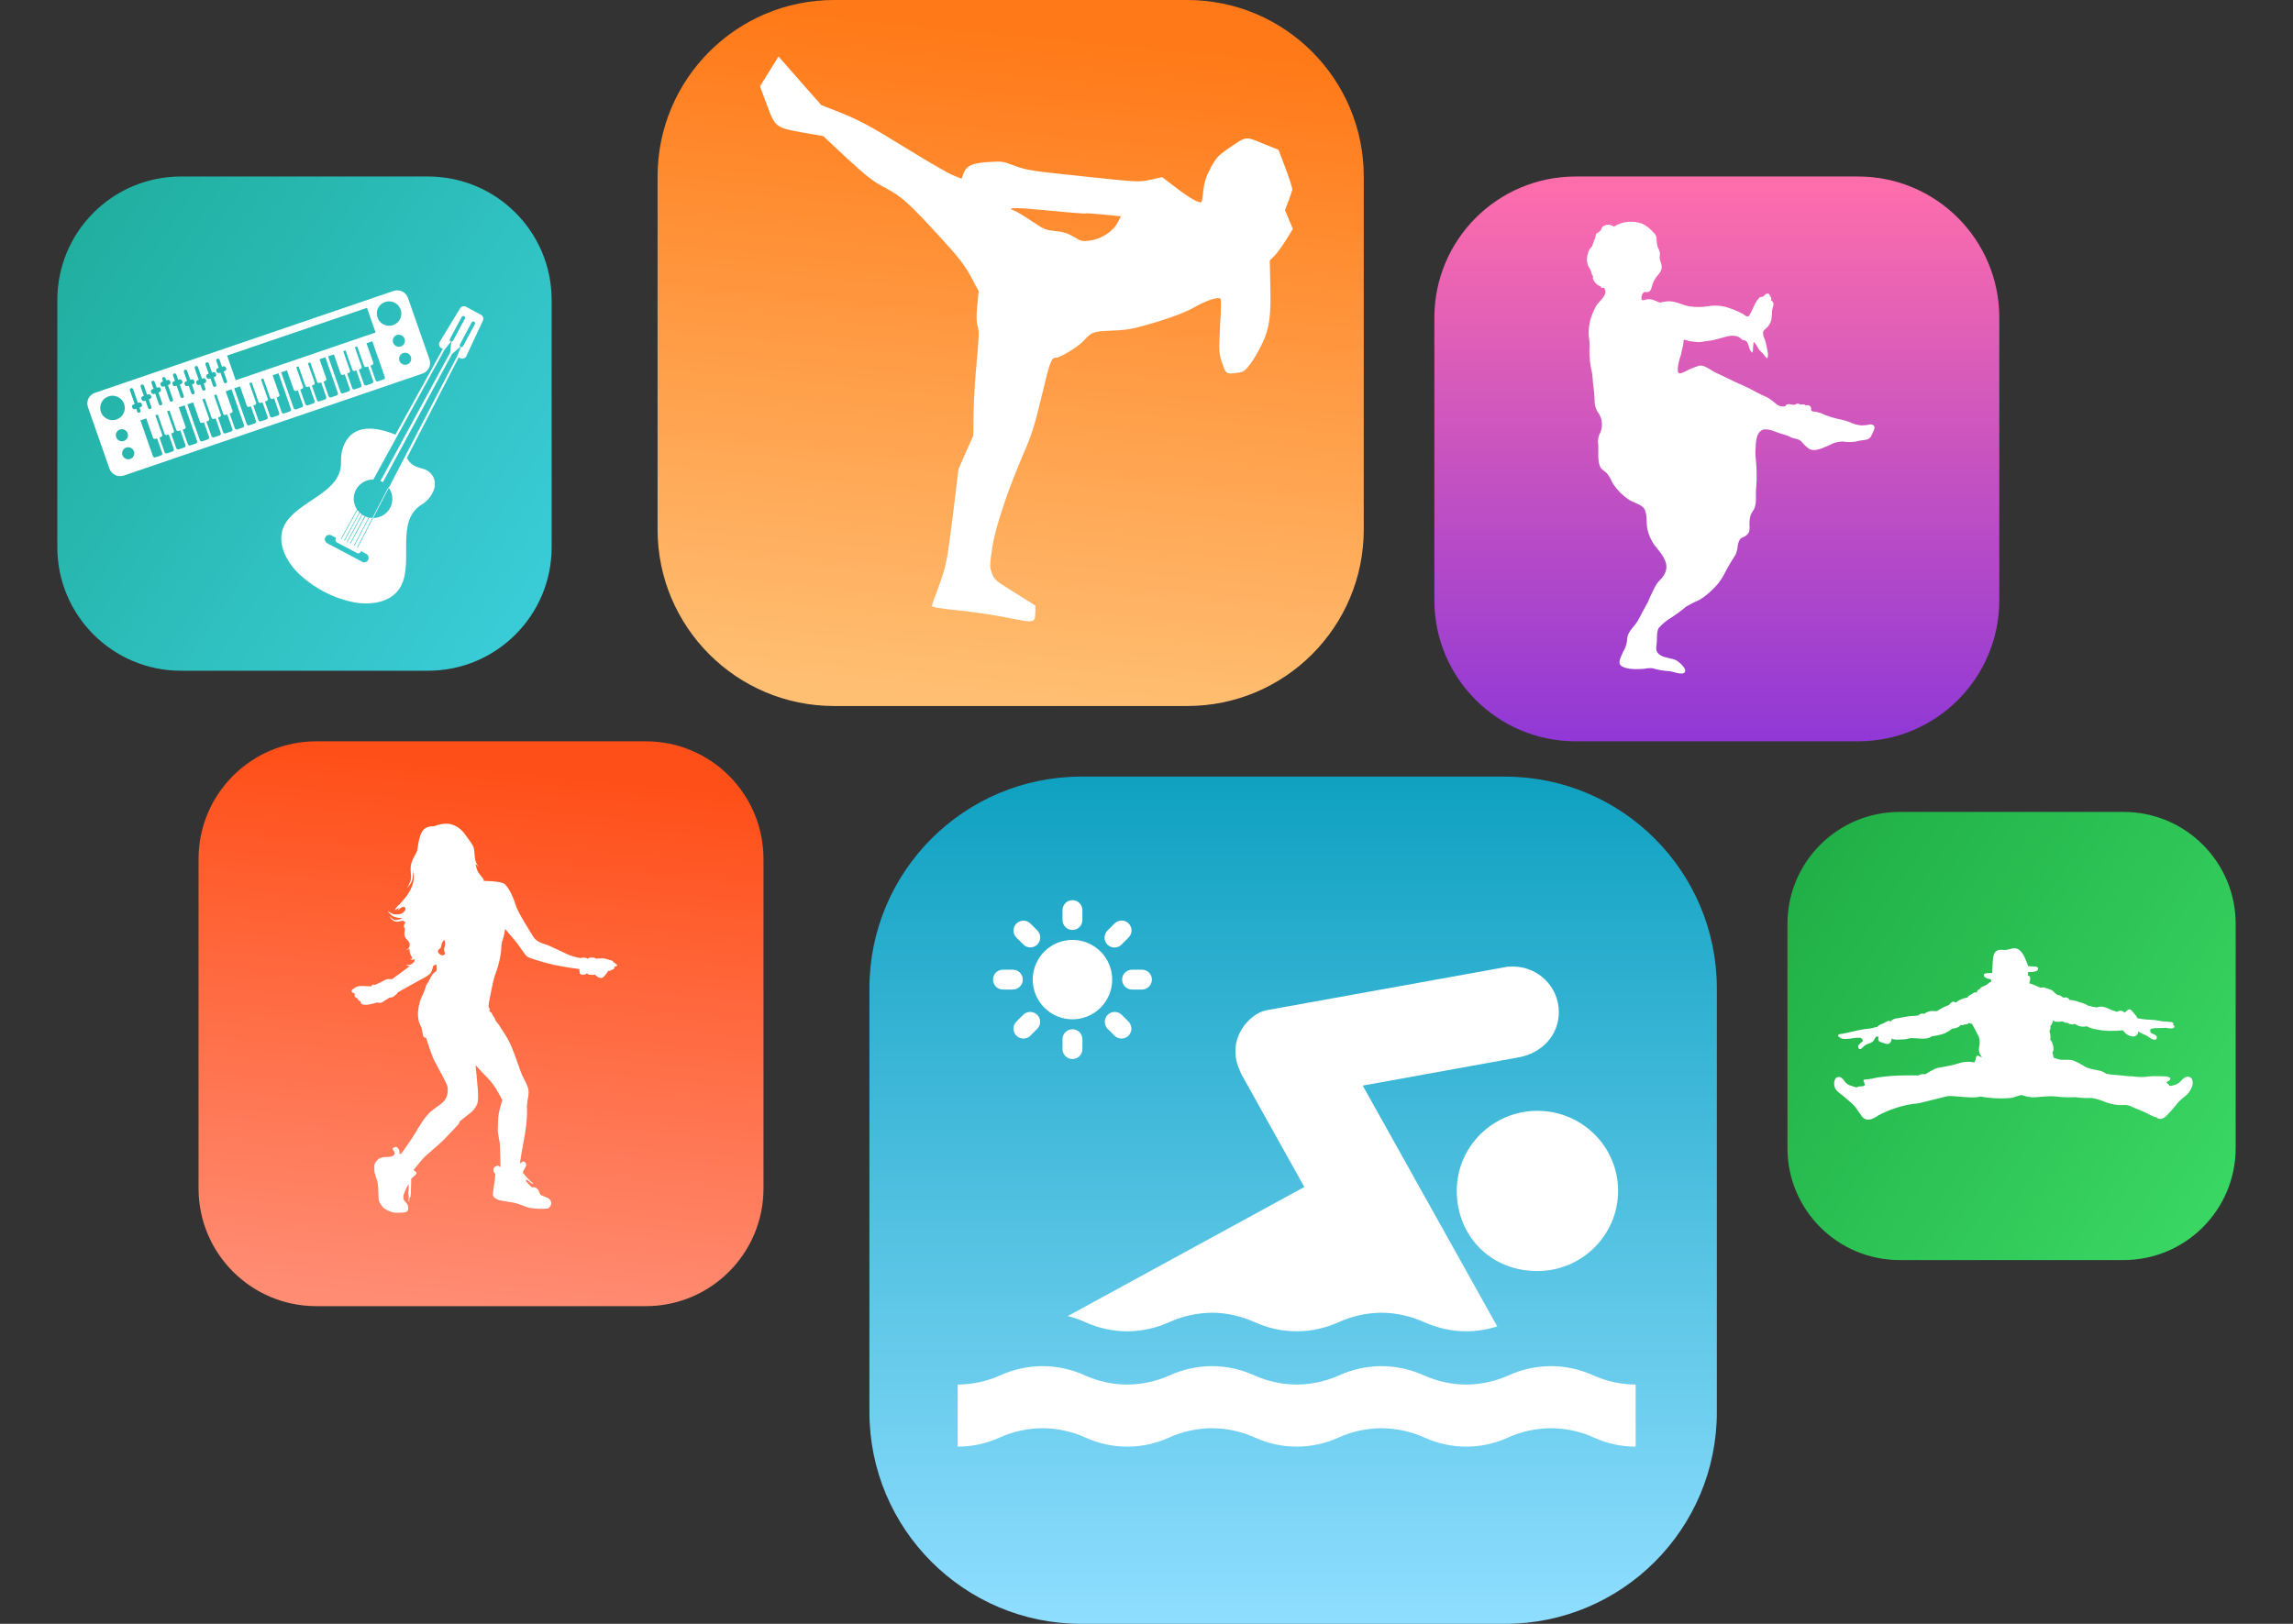
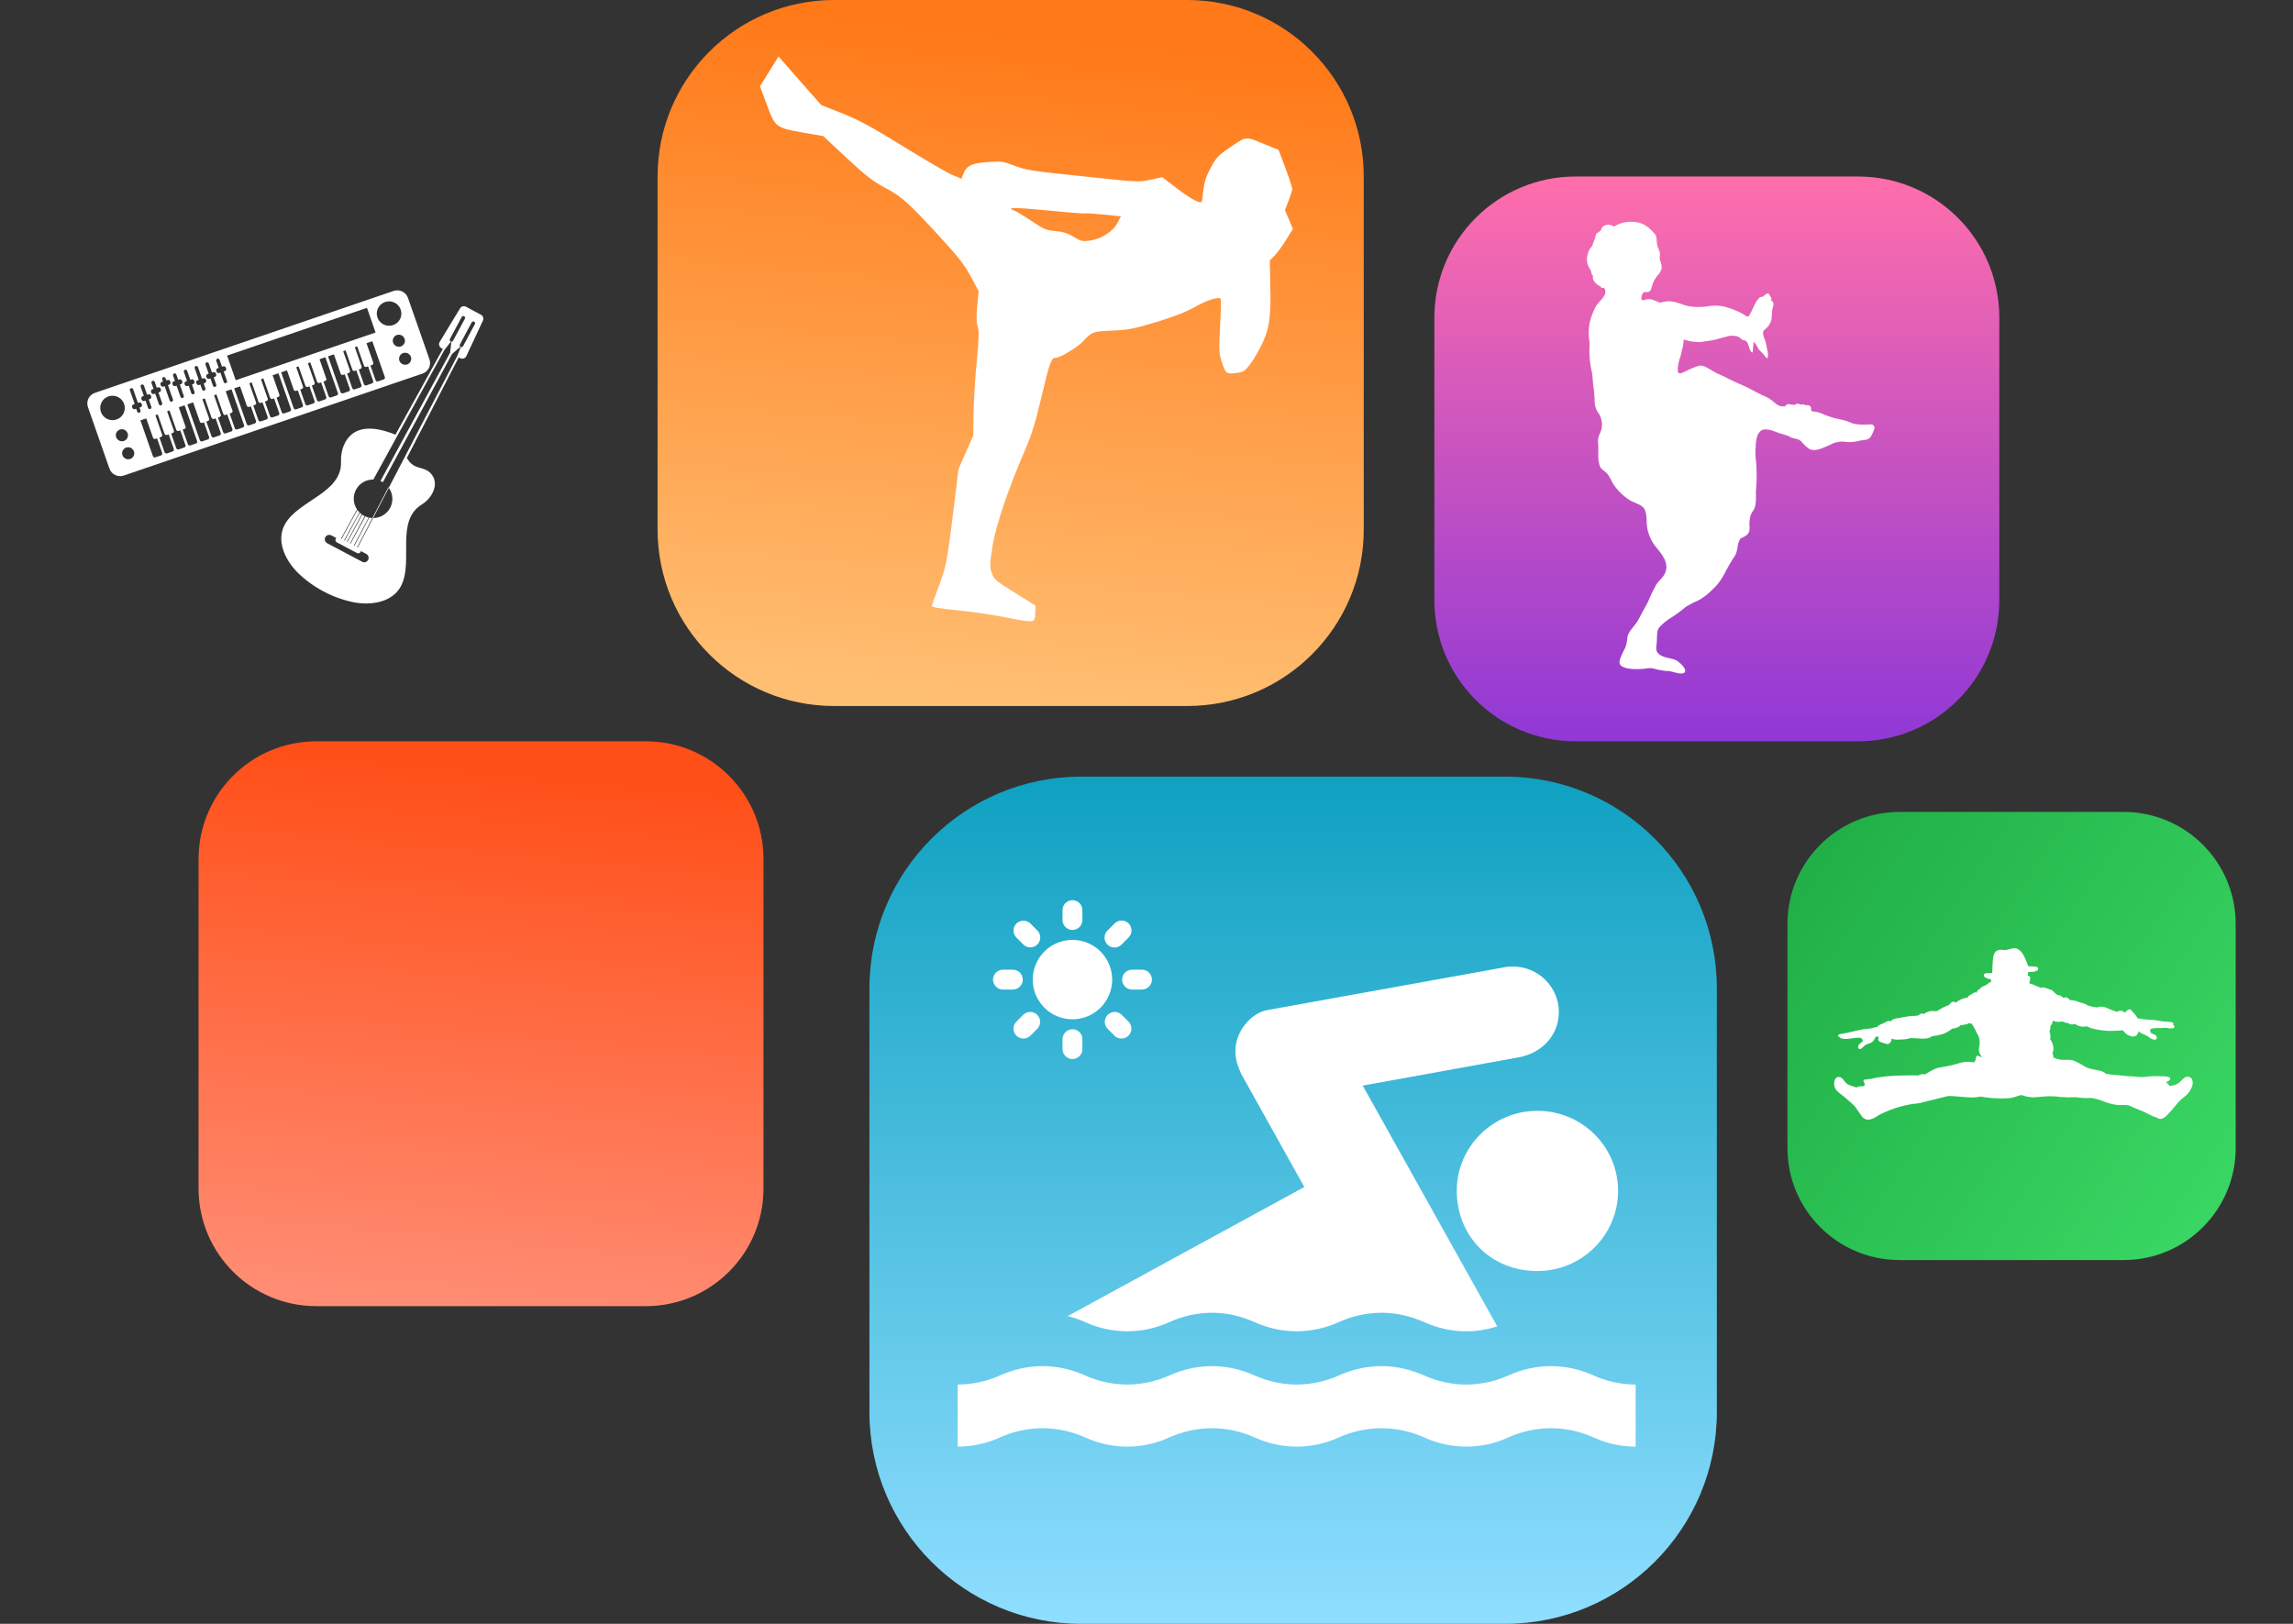
<svg xmlns="http://www.w3.org/2000/svg" width="120" height="85" viewBox="0 0 120 85" fill="none">
  <rect x="0" y="0" width="120" height="85" fill="#333333" stroke="none" />
  <path d="M10.391 44.964C10.391 41.562 13.149 38.804 16.551 38.804H33.797C37.199 38.804 39.956 41.562 39.956 44.964V62.21C39.956 65.612 37.199 68.37 33.797 68.37H16.551C13.149 68.37 10.391 65.612 10.391 62.21V44.964Z" fill="url(#paint0_linear_1015_4278)" />
-   <path d="M32.186 50.423C32.09 50.37 32.084 50.295 31.994 50.272C31.905 50.249 31.829 50.226 31.684 50.184C31.538 50.138 31.184 50.184 31.184 50.184C31.184 50.184 31.162 50.157 31.135 50.141C31.108 50.125 30.97 50.122 30.881 50.125C30.795 50.128 30.791 50.181 30.791 50.181H30.745C30.745 50.181 30.662 50.122 30.546 50.125C30.434 50.128 30.372 50.154 30.372 50.154C30.372 50.154 30.015 50.079 29.813 50.001C29.608 49.922 28.778 49.504 28.577 49.442C28.372 49.383 28.062 49.291 27.896 49.013C27.731 48.735 27.093 47.754 26.981 47.358C26.868 46.963 26.61 46.436 26.406 46.273C26.201 46.109 25.322 46.112 25.322 46.112C25.322 46.112 25.315 46.047 25.276 45.981C25.236 45.916 25.169 45.867 25.044 45.681C24.919 45.497 24.892 45.21 24.892 45.21L25.044 45.389C25.044 45.389 24.898 45.144 24.869 45.014C24.839 44.883 24.833 44.549 24.799 44.395C24.763 44.242 24.568 43.996 24.419 43.787C24.274 43.578 24.056 43.274 23.633 43.153C23.21 43.032 22.731 43.248 22.731 43.248C22.166 43.241 22.04 43.529 21.941 43.918C21.841 44.307 21.888 44.438 21.779 44.647C21.67 44.856 21.538 45.053 21.498 45.337C21.462 45.621 21.544 45.857 21.495 46.06C21.445 46.263 21.293 46.492 21.293 46.492C21.293 46.492 21.465 46.328 21.551 46.129C21.637 45.929 21.614 45.566 21.614 45.566C21.614 45.566 21.697 45.893 21.624 46.184C21.551 46.475 21.442 46.668 21.31 46.855C21.177 47.041 20.979 47.273 20.847 47.391C20.715 47.509 20.655 47.65 20.655 47.65L20.89 47.519L20.801 47.666C20.801 47.666 21.016 47.453 21.134 47.466C21.253 47.483 21.204 47.656 21.204 47.656C21.204 47.656 21.098 47.793 21.003 47.829C20.907 47.862 20.794 47.872 20.649 47.862C20.503 47.855 20.275 47.672 20.275 47.672C20.275 47.672 20.394 47.855 20.559 47.957C20.724 48.058 21.072 48.061 21.072 48.061C21.072 48.061 20.91 48.14 20.741 48.163C20.576 48.186 20.374 47.937 20.374 47.937C20.374 47.937 20.497 48.186 20.672 48.232C20.85 48.28 21.072 48.186 21.072 48.186L21.224 48.284C21.224 48.284 21.151 48.359 21.138 48.464C21.121 48.568 21.197 48.608 21.197 48.608C21.197 48.608 21.118 48.905 21.204 49.056C21.29 49.21 21.405 49.255 21.435 49.386C21.465 49.516 21.409 49.595 21.379 49.638C21.353 49.677 21.276 49.72 21.253 49.729C21.263 49.726 21.287 49.723 21.319 49.716C21.379 49.7 21.432 49.641 21.432 49.641C21.432 49.641 21.425 49.677 21.442 49.828C21.458 49.978 21.587 50.118 21.568 50.171C21.547 50.226 21.452 50.194 21.452 50.194C21.452 50.194 21.504 50.237 21.571 50.239C21.637 50.243 21.693 50.191 21.693 50.191C21.693 50.191 21.7 50.226 21.69 50.292C21.683 50.361 21.624 50.416 21.515 50.475C21.402 50.534 21.27 50.498 21.27 50.498C21.27 50.498 21.27 50.498 21.3 50.531C21.329 50.563 21.455 50.563 21.455 50.563L20.51 51.26C20.51 51.26 20.358 51.237 20.259 51.257C20.159 51.276 19.756 51.515 19.644 51.544C19.535 51.574 19.571 51.538 19.538 51.528C19.505 51.521 19.422 51.632 19.422 51.632C19.422 51.632 18.973 51.606 18.834 51.616C18.699 51.626 18.616 51.675 18.511 51.744C18.404 51.813 18.372 51.875 18.421 51.934C18.471 51.992 18.557 51.986 18.557 51.986C18.557 51.986 18.547 52.045 18.557 52.12C18.567 52.195 18.619 52.222 18.662 52.238C18.705 52.254 18.712 52.264 18.735 52.323C18.758 52.381 18.795 52.379 18.844 52.401C18.894 52.424 18.851 52.447 18.9 52.526C18.95 52.604 19.138 52.61 19.297 52.584C19.456 52.558 19.684 52.496 19.72 52.48C19.756 52.463 19.832 52.503 19.905 52.496C19.978 52.489 20.12 52.398 20.189 52.342C20.259 52.286 20.249 52.326 20.312 52.267C20.371 52.208 20.381 52.231 20.49 52.208C20.599 52.185 20.619 52.139 20.715 52.071C20.81 51.999 20.81 51.95 20.81 51.95C20.81 51.95 21.538 51.535 21.888 51.348C22.241 51.161 22.476 51.041 22.549 50.91C22.625 50.779 22.674 50.55 22.674 50.55L22.84 50.481C22.84 50.481 22.873 50.691 22.85 50.776C22.827 50.861 22.79 50.864 22.694 50.939C22.599 51.014 22.635 51.018 22.532 51.172C22.43 51.326 22.49 51.306 22.38 51.453C22.271 51.6 22.268 51.701 22.268 51.701C22.268 51.701 22.179 51.966 22.056 52.215C21.934 52.463 21.858 52.905 21.875 53.163C21.891 53.422 21.944 53.572 22.037 53.759C22.126 53.941 22.103 54.216 22.172 54.272C22.241 54.327 22.298 54.327 22.298 54.327C22.298 54.327 22.483 54.916 22.642 55.322C22.797 55.727 23.418 56.695 23.431 56.953C23.448 57.212 23.398 57.434 23.253 57.614C23.108 57.794 22.959 57.853 22.605 58.134C22.251 58.415 21.948 58.939 21.729 59.312C21.515 59.681 20.992 60.397 20.992 60.397L20.893 60.394C20.893 60.394 20.92 60.257 20.89 60.198C20.86 60.142 20.781 60.044 20.735 60.034C20.688 60.025 20.526 60.087 20.55 60.142C20.573 60.198 20.672 60.312 20.655 60.391C20.639 60.469 20.543 60.528 20.444 60.548C20.344 60.568 19.945 60.522 19.766 60.701C19.588 60.882 19.585 60.96 19.588 61.215C19.591 61.47 19.727 61.721 19.76 61.879C19.789 62.036 19.809 62.507 19.813 62.719C19.816 62.929 19.925 63.03 20.021 63.167C20.116 63.304 20.507 63.478 20.692 63.481C20.877 63.485 21.214 63.491 21.3 63.41C21.386 63.328 21.375 63.21 21.336 63.089C21.3 62.965 21.174 62.899 21.138 62.814C21.105 62.732 21.108 62.651 21.115 62.579C21.121 62.507 21.204 62.363 21.247 62.229C21.29 62.098 21.396 61.999 21.396 61.999C21.396 61.999 21.386 62.301 21.366 62.412C21.346 62.523 21.396 62.559 21.396 62.647C21.396 62.736 21.366 62.86 21.366 62.86H21.422C21.422 62.86 21.416 62.759 21.422 62.729C21.429 62.7 21.458 62.68 21.482 62.641C21.504 62.599 21.521 61.696 21.521 61.696C21.521 61.696 21.805 61.477 21.799 61.401C21.792 61.326 21.633 61.248 21.633 61.248C21.633 61.248 21.633 61.248 21.68 61.199C21.726 61.149 21.908 60.904 22.129 60.656C22.351 60.407 22.896 59.992 23.223 59.662C23.55 59.331 23.963 58.893 24.01 58.818C24.056 58.742 24.066 58.693 24.066 58.693C24.066 58.693 24.38 58.435 24.565 58.297C24.75 58.164 24.885 57.983 24.955 57.833C25.024 57.683 25.031 57.421 25.008 57.055C24.985 56.689 24.885 55.75 24.885 55.75C24.885 55.75 25.014 55.897 25.163 56.054C25.312 56.211 25.629 56.519 25.834 56.803C26.039 57.087 26.287 57.585 26.287 57.585C26.287 57.585 26.148 58.026 26.099 58.297C26.049 58.566 26.075 58.86 26.052 59.09C26.029 59.318 26.161 59.727 26.165 60.008C26.168 60.29 26.194 61.107 26.194 61.107C26.194 61.107 26.165 61.071 26.128 61.045C26.092 61.019 26.059 60.989 25.963 61.041C25.867 61.094 25.828 61.097 25.828 61.244C25.828 61.392 25.923 61.447 25.923 61.447C25.923 61.447 25.92 61.545 25.903 61.715C25.887 61.888 25.771 62.454 25.801 62.569C25.831 62.683 25.907 62.719 26.026 62.785C26.145 62.853 26.515 62.886 26.842 62.945C27.169 63.004 27.47 63.167 27.718 63.226C27.962 63.285 28.518 63.282 28.63 63.262C28.742 63.242 28.864 63.125 28.845 62.935C28.825 62.748 28.604 62.677 28.422 62.605C28.24 62.533 28.269 62.523 28.233 62.431C28.197 62.343 28.197 62.346 28.174 62.294C28.151 62.242 28.068 62.19 28.019 62.16C27.969 62.13 27.867 62.166 27.82 62.137C27.774 62.108 27.513 61.817 27.513 61.817L27.569 61.748C27.569 61.748 27.625 61.79 27.708 61.856C27.79 61.925 27.867 61.974 27.867 61.974L27.89 61.928C27.89 61.928 27.89 61.928 27.804 61.866C27.718 61.804 27.358 61.398 27.358 61.381C27.358 61.365 27.404 61.248 27.483 61.126C27.562 61.006 27.553 60.878 27.447 60.816C27.341 60.754 27.248 60.894 27.248 60.894L27.215 60.875C27.215 60.875 27.252 60.544 27.444 59.527C27.632 58.51 27.575 57.918 27.575 57.918C27.575 57.918 27.596 57.719 27.605 57.624C27.615 57.529 27.691 57.274 27.652 57.039C27.612 56.803 27.444 56.515 27.348 56.329C27.252 56.146 27.004 55.351 26.776 54.805C26.548 54.262 26.227 53.837 26.227 53.837C26.227 53.837 26.125 53.654 26.055 53.578C25.986 53.504 25.933 53.425 25.903 53.333C25.873 53.245 25.864 53.258 25.814 53.192C25.764 53.127 25.774 53.124 25.758 53.075C25.742 53.026 25.689 52.98 25.636 52.951C25.583 52.921 25.619 52.895 25.629 52.849C25.639 52.803 25.563 52.705 25.563 52.705C25.563 52.705 25.583 52.437 25.665 52.077C25.748 51.718 25.798 51.309 25.959 50.89C26.122 50.472 26.214 49.925 26.224 49.768C26.234 49.612 26.241 49.337 26.303 49.206C26.366 49.075 26.436 48.624 26.436 48.624C26.436 48.624 26.488 48.686 26.601 48.827C26.713 48.964 26.948 49.222 27.096 49.419C27.245 49.615 27.476 50.004 27.612 50.086C27.747 50.168 28.398 50.37 28.96 50.498C29.519 50.625 30.319 50.724 30.319 50.724C30.319 50.724 30.319 50.926 30.368 50.982C30.418 51.037 30.527 51.025 30.593 51.014C30.656 51.008 30.679 50.966 30.679 50.966L30.725 50.956C30.725 50.956 30.752 50.985 30.778 51.005C30.804 51.025 30.983 51.028 31.046 51.028C31.108 51.028 31.122 51.011 31.122 51.011C31.122 51.011 31.165 51.037 31.208 51.083C31.254 51.129 31.383 51.214 31.495 51.188C31.607 51.161 31.72 50.966 31.756 50.936C31.792 50.907 31.813 50.818 31.813 50.818C31.813 50.818 31.888 50.825 31.921 50.818C31.955 50.812 31.978 50.776 31.978 50.776C31.978 50.776 32.057 50.77 32.113 50.727C32.169 50.684 32.146 50.609 32.146 50.609C32.146 50.609 32.295 50.579 32.298 50.534C32.301 50.501 32.279 50.475 32.186 50.423ZM23.276 49.86C23.319 49.935 23.243 50.021 23.127 50.004C23.015 49.984 22.909 49.86 22.919 49.788C22.929 49.713 22.952 49.71 23.018 49.657C23.081 49.605 23.078 49.601 23.104 49.454C23.131 49.307 23.25 49.186 23.25 49.186C23.25 49.186 23.326 49.408 23.273 49.546C23.22 49.681 23.237 49.785 23.276 49.86Z" fill="white" />
-   <path d="M22.402 9.239H9.467C5.896 9.239 3 12.135 3 15.707V28.641C3 32.213 5.896 35.109 9.467 35.109H22.402C25.974 35.109 28.87 32.213 28.87 28.641V15.707C28.87 12.135 25.974 9.239 22.402 9.239Z" fill="url(#paint1_linear_1015_4278)" />
  <path d="M22.083 26.401C22.616 26.076 23.049 25.288 22.519 24.754C22.265 24.498 21.936 24.532 21.647 24.359C21.495 24.264 21.373 24.129 21.294 23.969L24.007 18.708L24.077 18.745C24.104 18.76 24.134 18.77 24.165 18.774C24.196 18.777 24.227 18.775 24.257 18.767C24.287 18.758 24.315 18.744 24.339 18.725C24.364 18.706 24.384 18.682 24.399 18.655L25.269 16.789C25.283 16.761 25.291 16.731 25.294 16.7C25.296 16.669 25.292 16.638 25.282 16.609C25.273 16.579 25.257 16.552 25.236 16.529C25.216 16.505 25.191 16.486 25.163 16.472L24.392 16.058C24.365 16.043 24.335 16.034 24.305 16.03C24.274 16.026 24.242 16.029 24.212 16.037C24.183 16.046 24.155 16.06 24.13 16.079C24.106 16.098 24.086 16.122 24.071 16.149L23.002 17.912C22.988 17.939 22.98 17.97 22.978 18C22.975 18.031 22.979 18.062 22.989 18.092C22.999 18.121 23.014 18.148 23.035 18.172C23.055 18.195 23.08 18.215 23.108 18.229L23.174 18.264L20.692 22.757L20.649 22.734C20.377 22.623 20.094 22.538 19.805 22.482C19.425 22.414 19.013 22.407 18.659 22.575C18.082 22.847 17.82 23.548 17.846 24.154C17.919 25.808 15.614 26.179 14.91 27.444C14.443 28.284 14.901 29.279 15.565 29.961C16.38 30.758 17.41 31.304 18.529 31.531C19.467 31.697 20.553 31.519 20.991 30.664C21.654 29.379 20.67 27.268 22.083 26.401ZM20.419 26.583C20.333 26.744 20.204 26.879 20.047 26.973C19.889 27.067 19.709 27.116 19.526 27.116L20.348 25.532C20.456 25.684 20.52 25.863 20.532 26.048C20.545 26.233 20.505 26.418 20.419 26.583ZM19.539 25.101L23.259 18.316L23.601 17.883C23.596 17.88 23.59 17.877 23.585 17.873C23.563 17.862 23.546 17.842 23.539 17.818C23.532 17.794 23.534 17.768 23.546 17.746L24.163 16.591C24.175 16.569 24.195 16.553 24.219 16.546C24.243 16.539 24.269 16.541 24.291 16.553C24.314 16.565 24.33 16.585 24.337 16.609C24.344 16.633 24.342 16.659 24.33 16.68L23.71 17.834C23.705 17.844 23.698 17.852 23.69 17.86L23.68 17.867C23.674 17.87 23.669 17.873 23.663 17.876L23.649 17.881C23.641 17.883 23.632 17.884 23.623 17.884L23.621 17.889L23.554 18.464C23.554 18.466 23.553 18.467 23.552 18.469L19.91 25.178C19.936 25.192 19.965 25.202 19.992 25.216C20.018 25.23 20.023 25.233 20.038 25.241L23.656 18.529L24.097 18.148C24.079 18.135 24.066 18.116 24.061 18.095C24.061 18.095 24.064 18.09 24.06 18.085C24.058 18.078 24.057 18.07 24.058 18.062C24.06 18.051 24.063 18.039 24.069 18.029L24.685 16.873C24.697 16.852 24.717 16.835 24.741 16.828C24.765 16.821 24.791 16.823 24.813 16.835C24.835 16.847 24.852 16.867 24.859 16.891C24.866 16.915 24.864 16.941 24.852 16.963L24.235 18.118C24.229 18.128 24.221 18.137 24.212 18.145C24.206 18.15 24.199 18.154 24.192 18.157C24.189 18.159 24.186 18.16 24.183 18.161C24.162 18.169 24.139 18.169 24.119 18.161L23.914 18.663L20.346 25.531L20.326 25.504L19.488 27.116L19.522 27.119L18.719 28.665L18.692 28.65L19.488 27.116C19.431 27.115 19.375 27.109 19.319 27.097L18.547 28.569L18.52 28.554L19.293 27.089C19.234 27.075 19.176 27.055 19.12 27.031L18.345 28.462L18.319 28.448L19.088 27.015L19.047 26.993C19.016 26.978 18.985 26.962 18.956 26.944L18.181 28.376L18.155 28.362L18.932 26.925C18.895 26.898 18.86 26.87 18.827 26.839L18.037 28.299L18.01 28.284L18.809 26.819C18.77 26.78 18.735 26.739 18.703 26.694L17.872 28.21L17.845 28.195L18.684 26.667C18.581 26.514 18.522 26.336 18.513 26.152C18.504 25.968 18.547 25.786 18.635 25.625C18.723 25.463 18.855 25.329 19.014 25.237C19.174 25.145 19.356 25.098 19.541 25.101L19.539 25.101ZM18.935 29.395L17.109 28.428C17.059 28.396 17.022 28.347 17.006 28.29C16.991 28.232 16.998 28.172 17.026 28.119C17.055 28.067 17.102 28.028 17.158 28.009C17.215 27.991 17.276 27.994 17.331 28.019L17.603 28.165C17.589 28.176 17.577 28.19 17.569 28.206C17.552 28.238 17.549 28.275 17.559 28.309C17.57 28.343 17.594 28.372 17.625 28.389L18.685 28.95C18.701 28.959 18.718 28.964 18.736 28.965C18.754 28.967 18.772 28.965 18.789 28.96C18.806 28.955 18.822 28.947 18.835 28.935C18.849 28.924 18.86 28.91 18.869 28.894C18.877 28.878 18.882 28.861 18.884 28.844L19.155 28.989C19.184 29.002 19.21 29.021 19.231 29.045C19.253 29.069 19.269 29.096 19.279 29.127C19.29 29.157 19.293 29.189 19.291 29.221C19.288 29.252 19.279 29.283 19.264 29.311C19.249 29.339 19.228 29.364 19.203 29.383C19.177 29.403 19.149 29.418 19.118 29.426C19.087 29.434 19.055 29.435 19.023 29.431C18.991 29.426 18.961 29.415 18.933 29.398L18.935 29.395Z" fill="white" />
  <path d="M20.598 15.229L4.966 20.564C4.818 20.615 4.696 20.722 4.628 20.862C4.56 21.001 4.55 21.163 4.602 21.31L5.727 24.528C5.779 24.675 5.887 24.796 6.028 24.864C6.169 24.932 6.331 24.942 6.479 24.892L22.112 19.556C22.259 19.506 22.381 19.399 22.449 19.259C22.517 19.119 22.527 18.958 22.476 18.811L21.35 15.593C21.299 15.446 21.191 15.325 21.05 15.257C20.909 15.188 20.746 15.178 20.598 15.229ZM10.794 19.721C10.785 19.694 10.786 19.663 10.799 19.637C10.812 19.611 10.835 19.591 10.862 19.582L10.922 19.561L10.755 19.083C10.747 19.061 10.749 19.036 10.759 19.015C10.77 18.993 10.788 18.977 10.811 18.969C10.834 18.961 10.858 18.963 10.88 18.973C10.902 18.984 10.918 19.002 10.926 19.025L11.094 19.505L11.158 19.483C11.185 19.473 11.216 19.475 11.242 19.488C11.269 19.501 11.289 19.523 11.299 19.551L11.312 19.588C11.316 19.602 11.319 19.616 11.318 19.631C11.317 19.645 11.313 19.659 11.307 19.672C11.3 19.685 11.292 19.697 11.281 19.706C11.27 19.716 11.257 19.723 11.244 19.728L11.183 19.749L11.318 20.136C11.326 20.159 11.325 20.183 11.314 20.204C11.304 20.226 11.285 20.242 11.262 20.25C11.24 20.258 11.215 20.256 11.193 20.246C11.172 20.235 11.155 20.217 11.147 20.194L11.012 19.807L10.952 19.827C10.938 19.832 10.924 19.834 10.909 19.833C10.894 19.832 10.88 19.828 10.867 19.822C10.854 19.816 10.842 19.807 10.833 19.796C10.823 19.785 10.816 19.772 10.811 19.759L10.794 19.721ZM10.273 20.044C10.268 20.031 10.266 20.016 10.267 20.002C10.268 19.987 10.271 19.973 10.278 19.96C10.284 19.947 10.293 19.936 10.304 19.926C10.315 19.916 10.327 19.909 10.341 19.904L10.402 19.883L10.19 19.276C10.182 19.254 10.183 19.229 10.194 19.208C10.204 19.186 10.223 19.17 10.245 19.162C10.268 19.154 10.293 19.156 10.315 19.166C10.336 19.177 10.353 19.195 10.361 19.218L10.573 19.825L10.633 19.805C10.661 19.795 10.691 19.797 10.718 19.81C10.745 19.823 10.765 19.846 10.775 19.873L10.788 19.911C10.797 19.939 10.795 19.969 10.782 19.995C10.769 20.021 10.747 20.041 10.719 20.051L10.659 20.071L10.749 20.329C10.757 20.352 10.756 20.376 10.745 20.398C10.735 20.419 10.716 20.436 10.693 20.443C10.671 20.451 10.646 20.45 10.624 20.439C10.603 20.429 10.586 20.41 10.578 20.388L10.488 20.129L10.427 20.15C10.399 20.16 10.369 20.158 10.343 20.145C10.316 20.132 10.296 20.11 10.287 20.082L10.273 20.044ZM9.66 20.102C9.65 20.074 9.652 20.044 9.665 20.018C9.678 19.992 9.701 19.972 9.729 19.962L9.789 19.942L9.623 19.47C9.616 19.447 9.617 19.422 9.627 19.401C9.638 19.38 9.657 19.363 9.679 19.355C9.702 19.348 9.727 19.349 9.748 19.36C9.77 19.37 9.786 19.389 9.794 19.411L9.96 19.884L10.02 19.863C10.048 19.853 10.078 19.855 10.105 19.868C10.131 19.881 10.151 19.903 10.161 19.931L10.174 19.968C10.184 19.996 10.182 20.026 10.169 20.052C10.157 20.079 10.134 20.099 10.106 20.109L10.046 20.13L10.183 20.523C10.191 20.545 10.189 20.57 10.179 20.591C10.168 20.613 10.15 20.629 10.127 20.637C10.104 20.644 10.08 20.643 10.058 20.632C10.037 20.622 10.02 20.603 10.012 20.581L9.875 20.188L9.815 20.208C9.787 20.218 9.756 20.216 9.73 20.203C9.703 20.19 9.683 20.167 9.673 20.14L9.66 20.102ZM8.403 20.13C8.398 20.116 8.396 20.101 8.397 20.087C8.398 20.072 8.401 20.058 8.408 20.045C8.414 20.032 8.423 20.021 8.434 20.011C8.445 20.002 8.458 19.994 8.471 19.99L8.531 19.969L8.492 19.856C8.484 19.833 8.485 19.808 8.496 19.787C8.506 19.766 8.525 19.749 8.548 19.742C8.57 19.734 8.595 19.735 8.617 19.746C8.638 19.756 8.655 19.775 8.663 19.797L8.702 19.911L8.762 19.891C8.776 19.886 8.791 19.884 8.805 19.884C8.82 19.885 8.834 19.889 8.847 19.895C8.86 19.902 8.872 19.91 8.882 19.921C8.892 19.932 8.899 19.945 8.904 19.958L8.917 19.996C8.927 20.024 8.925 20.054 8.912 20.081C8.899 20.107 8.876 20.127 8.848 20.137L8.788 20.157L9.051 20.909C9.059 20.931 9.058 20.956 9.047 20.977C9.037 20.999 9.018 21.015 8.996 21.023C8.973 21.031 8.948 21.029 8.926 21.019C8.905 21.008 8.888 20.99 8.88 20.967L8.617 20.215L8.557 20.236C8.53 20.245 8.499 20.244 8.472 20.231C8.446 20.218 8.425 20.195 8.416 20.167L8.403 20.13ZM7.905 20.517C7.9 20.503 7.898 20.489 7.899 20.474C7.9 20.459 7.903 20.445 7.91 20.432C7.916 20.419 7.925 20.407 7.937 20.398C7.948 20.388 7.961 20.381 7.975 20.376L8.035 20.355L7.928 20.048C7.92 20.026 7.922 20.001 7.932 19.98C7.942 19.959 7.961 19.942 7.983 19.935C8.006 19.927 8.031 19.928 8.052 19.939C8.074 19.949 8.09 19.968 8.098 19.99L8.206 20.297L8.266 20.277C8.28 20.272 8.295 20.27 8.309 20.271C8.324 20.272 8.338 20.276 8.351 20.282C8.364 20.288 8.376 20.297 8.386 20.308C8.395 20.319 8.403 20.332 8.407 20.346L8.42 20.383C8.43 20.411 8.428 20.441 8.415 20.467C8.403 20.493 8.38 20.513 8.352 20.523L8.292 20.543L8.487 21.102C8.495 21.124 8.493 21.148 8.483 21.17C8.472 21.191 8.454 21.207 8.431 21.215C8.409 21.223 8.384 21.221 8.362 21.211C8.341 21.2 8.324 21.182 8.317 21.16L8.121 20.601L8.061 20.622C8.033 20.632 8.003 20.63 7.976 20.617C7.95 20.604 7.93 20.582 7.92 20.554L7.905 20.517ZM7.398 20.88C7.389 20.853 7.391 20.823 7.404 20.797C7.417 20.771 7.44 20.751 7.468 20.742L7.528 20.722L7.361 20.244C7.353 20.221 7.354 20.197 7.365 20.175C7.375 20.154 7.394 20.137 7.416 20.13C7.439 20.122 7.464 20.123 7.486 20.134C7.507 20.144 7.524 20.163 7.532 20.185L7.699 20.663L7.759 20.643C7.772 20.638 7.787 20.636 7.802 20.637C7.816 20.638 7.83 20.641 7.844 20.648C7.857 20.654 7.869 20.663 7.878 20.674C7.888 20.684 7.895 20.697 7.9 20.711L7.913 20.748C7.923 20.776 7.921 20.806 7.908 20.832C7.895 20.859 7.872 20.879 7.844 20.888L7.784 20.909L7.92 21.296C7.928 21.318 7.926 21.343 7.916 21.364C7.905 21.386 7.887 21.402 7.864 21.41C7.841 21.418 7.817 21.416 7.795 21.406C7.773 21.395 7.757 21.377 7.749 21.354L7.614 20.967L7.553 20.987C7.526 20.997 7.495 20.995 7.468 20.982C7.442 20.969 7.421 20.946 7.412 20.919L7.398 20.88ZM6.812 24.025C6.753 24.045 6.689 24.047 6.628 24.031C6.567 24.015 6.512 23.982 6.47 23.935C6.428 23.888 6.401 23.83 6.392 23.768C6.384 23.706 6.394 23.643 6.421 23.587C6.449 23.53 6.492 23.484 6.547 23.452C6.601 23.421 6.663 23.406 6.726 23.41C6.789 23.414 6.85 23.436 6.9 23.474C6.95 23.512 6.988 23.564 7.009 23.623C7.023 23.662 7.028 23.704 7.026 23.745C7.024 23.787 7.013 23.827 6.995 23.865C6.977 23.902 6.951 23.935 6.92 23.963C6.888 23.99 6.852 24.011 6.812 24.025ZM6.483 23.082C6.423 23.102 6.359 23.104 6.298 23.088C6.237 23.072 6.182 23.039 6.14 22.992C6.098 22.945 6.071 22.887 6.063 22.825C6.054 22.763 6.064 22.699 6.092 22.643C6.119 22.587 6.163 22.54 6.217 22.509C6.272 22.478 6.334 22.463 6.397 22.467C6.46 22.471 6.521 22.493 6.571 22.532C6.621 22.57 6.659 22.621 6.679 22.681C6.693 22.72 6.699 22.762 6.697 22.803C6.694 22.844 6.684 22.885 6.665 22.922C6.647 22.959 6.621 22.993 6.59 23.02C6.559 23.047 6.522 23.068 6.483 23.082ZM6.099 21.958C5.979 21.998 5.849 22.003 5.726 21.971C5.603 21.938 5.492 21.87 5.408 21.776C5.323 21.681 5.269 21.564 5.252 21.439C5.234 21.313 5.255 21.186 5.31 21.073C5.365 20.959 5.454 20.865 5.563 20.802C5.673 20.738 5.799 20.708 5.926 20.716C6.053 20.724 6.175 20.769 6.276 20.846C6.378 20.922 6.454 21.027 6.496 21.146C6.524 21.226 6.535 21.31 6.53 21.393C6.526 21.477 6.504 21.559 6.467 21.634C6.43 21.71 6.379 21.777 6.316 21.832C6.252 21.888 6.179 21.93 6.099 21.958ZM7.069 21.415C7.041 21.424 7.011 21.422 6.985 21.409C6.958 21.396 6.938 21.374 6.928 21.346L6.915 21.309C6.906 21.281 6.907 21.251 6.92 21.225C6.933 21.199 6.956 21.179 6.983 21.169L7.048 21.147L6.799 20.434C6.791 20.411 6.792 20.387 6.803 20.365C6.813 20.344 6.832 20.328 6.854 20.32C6.877 20.312 6.902 20.314 6.923 20.324C6.945 20.335 6.961 20.353 6.969 20.376L7.218 21.089L7.279 21.068C7.306 21.061 7.335 21.064 7.36 21.077C7.385 21.09 7.404 21.112 7.413 21.139L7.426 21.176C7.436 21.204 7.434 21.234 7.422 21.26C7.409 21.287 7.386 21.307 7.359 21.316L7.299 21.337L7.352 21.489C7.36 21.511 7.358 21.536 7.348 21.557C7.337 21.578 7.319 21.595 7.296 21.602C7.274 21.61 7.249 21.609 7.227 21.598C7.206 21.588 7.189 21.569 7.182 21.547L7.128 21.395L7.069 21.415ZM8.425 23.839L8.127 23.941C8.103 23.949 8.076 23.946 8.053 23.935C8.03 23.923 8.012 23.903 8.003 23.879L7.348 22.005L7.654 21.901L8.008 22.913C8.017 22.938 8.034 22.958 8.058 22.969C8.081 22.981 8.108 22.982 8.133 22.974L8.219 22.944L8.488 23.713C8.493 23.726 8.494 23.739 8.494 23.752C8.493 23.765 8.489 23.778 8.483 23.789C8.478 23.801 8.47 23.811 8.46 23.82C8.45 23.828 8.438 23.835 8.425 23.839ZM9.036 23.631L8.737 23.733C8.712 23.741 8.685 23.739 8.662 23.728C8.638 23.716 8.62 23.696 8.612 23.671L8.343 22.902L8.425 22.874C8.45 22.866 8.47 22.848 8.481 22.825C8.493 22.802 8.495 22.775 8.486 22.75L8.132 21.737L8.257 21.695L8.611 22.707C8.62 22.732 8.638 22.752 8.661 22.763C8.685 22.774 8.712 22.776 8.736 22.768L8.828 22.737L9.096 23.506C9.105 23.53 9.104 23.557 9.092 23.581C9.081 23.604 9.061 23.622 9.036 23.631ZM9.646 23.422L9.351 23.523C9.326 23.531 9.299 23.53 9.276 23.518C9.252 23.506 9.234 23.486 9.225 23.462L8.957 22.693L9.044 22.663C9.067 22.654 9.086 22.636 9.096 22.613C9.106 22.59 9.107 22.564 9.099 22.541L8.745 21.528L8.87 21.486L9.224 22.498C9.233 22.522 9.251 22.542 9.274 22.554C9.298 22.565 9.325 22.567 9.349 22.559L9.437 22.529L9.705 23.298C9.714 23.322 9.713 23.349 9.701 23.372C9.69 23.396 9.67 23.414 9.646 23.422ZM10.316 23.09C10.325 23.114 10.323 23.141 10.312 23.164C10.3 23.188 10.28 23.206 10.256 23.214L9.957 23.316C9.932 23.325 9.905 23.323 9.881 23.311C9.858 23.3 9.84 23.279 9.831 23.255L9.562 22.486L9.649 22.456C9.674 22.448 9.694 22.43 9.705 22.407C9.717 22.384 9.718 22.357 9.71 22.332L9.356 21.32L9.661 21.216L10.316 23.09ZM9.617 20.716C9.625 20.738 9.623 20.763 9.613 20.784C9.602 20.805 9.584 20.822 9.561 20.829C9.539 20.837 9.514 20.836 9.492 20.825C9.471 20.815 9.454 20.796 9.447 20.774L9.241 20.186L9.18 20.207C9.153 20.216 9.122 20.215 9.096 20.202C9.069 20.189 9.049 20.166 9.04 20.139L9.027 20.101C9.022 20.088 9.019 20.073 9.02 20.059C9.021 20.044 9.025 20.03 9.031 20.017C9.037 20.004 9.046 19.992 9.057 19.983C9.068 19.973 9.081 19.966 9.094 19.961L9.155 19.94L9.058 19.663C9.05 19.64 9.052 19.616 9.062 19.594C9.072 19.573 9.091 19.557 9.113 19.549C9.136 19.541 9.161 19.543 9.182 19.553C9.204 19.564 9.22 19.582 9.228 19.604L9.325 19.882L9.386 19.861C9.4 19.857 9.414 19.855 9.429 19.856C9.444 19.857 9.458 19.86 9.471 19.867C9.484 19.873 9.496 19.882 9.505 19.893C9.515 19.904 9.522 19.917 9.527 19.93L9.54 19.968C9.55 19.996 9.548 20.026 9.535 20.052C9.522 20.078 9.5 20.098 9.472 20.108L9.411 20.128L9.617 20.716ZM10.881 23.001L10.584 23.102C10.559 23.111 10.532 23.109 10.508 23.097C10.485 23.086 10.467 23.066 10.458 23.041L9.803 21.167L10.108 21.063L10.462 22.076C10.471 22.1 10.489 22.12 10.512 22.131C10.536 22.143 10.562 22.144 10.587 22.136L10.674 22.107L10.943 22.875C10.947 22.888 10.949 22.901 10.948 22.914C10.948 22.927 10.944 22.939 10.938 22.951C10.933 22.963 10.925 22.973 10.915 22.982C10.905 22.99 10.894 22.997 10.881 23.001ZM11.492 22.792L11.193 22.895C11.168 22.903 11.141 22.901 11.117 22.889C11.094 22.878 11.076 22.858 11.067 22.833L10.798 22.064L10.886 22.034C10.91 22.026 10.93 22.008 10.941 21.985C10.953 21.962 10.954 21.935 10.946 21.91L10.592 20.898L10.718 20.855L11.072 21.867C11.081 21.892 11.099 21.912 11.122 21.923C11.145 21.934 11.172 21.936 11.197 21.928L11.284 21.898L11.553 22.667C11.557 22.68 11.559 22.692 11.558 22.705C11.558 22.718 11.554 22.731 11.549 22.742C11.543 22.754 11.535 22.765 11.525 22.773C11.515 22.782 11.504 22.788 11.492 22.792ZM12.102 22.584L11.803 22.686C11.778 22.695 11.751 22.693 11.727 22.681C11.704 22.67 11.686 22.649 11.677 22.625L11.408 21.856L11.495 21.826C11.52 21.818 11.54 21.8 11.551 21.777C11.563 21.753 11.564 21.727 11.556 21.702L11.202 20.69L11.327 20.647L11.681 21.66C11.69 21.684 11.708 21.704 11.731 21.715C11.754 21.727 11.781 21.728 11.806 21.72L11.893 21.691L12.162 22.459C12.17 22.484 12.169 22.511 12.158 22.534C12.146 22.558 12.126 22.576 12.102 22.584ZM12.772 22.251C12.776 22.263 12.778 22.276 12.777 22.289C12.777 22.302 12.774 22.315 12.768 22.326C12.762 22.338 12.754 22.348 12.745 22.357C12.735 22.365 12.724 22.372 12.711 22.376L12.413 22.478C12.388 22.486 12.361 22.485 12.337 22.473C12.314 22.462 12.296 22.442 12.287 22.417L12.018 21.648L12.105 21.618C12.13 21.61 12.15 21.592 12.161 21.569C12.172 21.545 12.174 21.518 12.166 21.494L11.812 20.482L12.115 20.378L12.772 22.251ZM11.835 19.284C11.84 19.297 11.842 19.312 11.841 19.326C11.84 19.341 11.837 19.355 11.83 19.368C11.824 19.381 11.815 19.392 11.804 19.402C11.793 19.411 11.78 19.419 11.766 19.423L11.706 19.444L11.881 19.943C11.889 19.966 11.887 19.99 11.877 20.012C11.866 20.033 11.848 20.049 11.825 20.057C11.802 20.065 11.777 20.063 11.756 20.053C11.735 20.042 11.718 20.024 11.71 20.001L11.535 19.502L11.475 19.523C11.462 19.527 11.447 19.529 11.433 19.529C11.418 19.528 11.404 19.524 11.39 19.518C11.377 19.512 11.366 19.503 11.356 19.492C11.346 19.481 11.339 19.468 11.334 19.455L11.321 19.417C11.311 19.389 11.313 19.359 11.326 19.332C11.339 19.306 11.361 19.286 11.389 19.276L11.447 19.257L11.319 18.891C11.311 18.868 11.312 18.844 11.323 18.822C11.334 18.801 11.352 18.784 11.375 18.777C11.397 18.769 11.422 18.77 11.444 18.781C11.465 18.791 11.482 18.81 11.49 18.832L11.618 19.198L11.678 19.178C11.706 19.169 11.736 19.171 11.763 19.183C11.789 19.196 11.81 19.219 11.82 19.247L11.835 19.284ZM13.338 22.162L13.039 22.265C13.014 22.273 12.987 22.271 12.963 22.259C12.94 22.248 12.922 22.228 12.913 22.203L12.258 20.329L12.563 20.225L12.917 21.238C12.925 21.262 12.944 21.282 12.967 21.293C12.991 21.305 13.017 21.306 13.042 21.298L13.129 21.269L13.398 22.038C13.406 22.062 13.405 22.089 13.394 22.112C13.383 22.136 13.362 22.154 13.338 22.162ZM13.947 21.954L13.648 22.056C13.624 22.065 13.597 22.063 13.573 22.051C13.55 22.04 13.531 22.02 13.523 21.995L13.254 21.226L13.341 21.196C13.366 21.188 13.386 21.17 13.397 21.147C13.408 21.123 13.41 21.097 13.402 21.072L13.048 20.06L13.172 20.017L13.527 21.03C13.535 21.054 13.553 21.074 13.577 21.085C13.6 21.097 13.627 21.098 13.652 21.09L13.739 21.061L14.008 21.829C14.016 21.854 14.015 21.881 14.004 21.904C13.992 21.928 13.972 21.946 13.947 21.954ZM14.557 21.746L14.259 21.848C14.234 21.857 14.207 21.855 14.183 21.843C14.159 21.832 14.141 21.811 14.133 21.787L13.864 21.018L13.951 20.988C13.975 20.98 13.996 20.962 14.007 20.939C14.018 20.915 14.02 20.889 14.011 20.864L13.658 19.852L13.782 19.809L14.136 20.821C14.145 20.846 14.164 20.866 14.187 20.877C14.211 20.889 14.238 20.89 14.262 20.882L14.345 20.854L14.614 21.623C14.622 21.646 14.621 21.673 14.61 21.696C14.6 21.719 14.581 21.737 14.557 21.746ZM15.228 21.413C15.237 21.438 15.235 21.465 15.224 21.488C15.212 21.512 15.192 21.529 15.167 21.538L14.869 21.64C14.844 21.648 14.817 21.646 14.793 21.635C14.77 21.623 14.752 21.603 14.743 21.578L14.474 20.809L14.561 20.78C14.585 20.771 14.605 20.754 14.617 20.73C14.628 20.707 14.63 20.68 14.621 20.656L14.267 19.643L14.573 19.539L15.228 21.413ZM15.793 21.324L15.494 21.426C15.469 21.434 15.442 21.433 15.419 21.421C15.395 21.41 15.377 21.389 15.369 21.365L14.714 19.491L15.018 19.387L15.373 20.399C15.381 20.424 15.399 20.444 15.423 20.455C15.446 20.466 15.473 20.468 15.498 20.46L15.585 20.43L15.854 21.199C15.862 21.224 15.861 21.251 15.85 21.274C15.838 21.298 15.818 21.316 15.793 21.324ZM16.403 21.116L16.104 21.218C16.079 21.226 16.052 21.225 16.029 21.213C16.005 21.202 15.987 21.181 15.979 21.157L15.71 20.388L15.797 20.358C15.821 20.349 15.841 20.332 15.853 20.308C15.864 20.285 15.866 20.259 15.857 20.234L15.503 19.221L15.628 19.179L15.982 20.191C15.991 20.216 16.009 20.236 16.033 20.247C16.056 20.259 16.084 20.26 16.108 20.252L16.195 20.222L16.463 20.991C16.472 21.016 16.471 21.043 16.459 21.066C16.448 21.09 16.428 21.107 16.403 21.116ZM17.013 20.908L16.715 21.01C16.69 21.018 16.663 21.017 16.639 21.005C16.615 20.994 16.597 20.973 16.588 20.948L16.32 20.18L16.407 20.15C16.431 20.141 16.451 20.123 16.463 20.1C16.474 20.077 16.476 20.05 16.467 20.026L16.113 19.013L16.239 18.97L16.593 19.983C16.602 20.007 16.62 20.027 16.643 20.039C16.667 20.05 16.694 20.052 16.718 20.044L16.805 20.014L17.074 20.783C17.083 20.808 17.081 20.834 17.07 20.858C17.058 20.881 17.038 20.899 17.013 20.908ZM17.684 20.575C17.693 20.599 17.691 20.626 17.68 20.649C17.669 20.673 17.648 20.691 17.624 20.7L17.323 20.802C17.298 20.81 17.271 20.809 17.247 20.797C17.224 20.785 17.206 20.765 17.197 20.741L16.928 19.972L17.015 19.942C17.04 19.934 17.06 19.916 17.071 19.893C17.083 19.869 17.085 19.843 17.076 19.818L16.722 18.805L17.027 18.701L17.684 20.575ZM18.249 20.486L17.95 20.588C17.925 20.596 17.898 20.595 17.875 20.583C17.851 20.572 17.833 20.551 17.824 20.527L17.169 18.653L17.474 18.549L17.828 19.561C17.837 19.586 17.855 19.606 17.878 19.617C17.902 19.628 17.929 19.63 17.953 19.622L18.041 19.592L18.309 20.361C18.318 20.386 18.316 20.413 18.305 20.436C18.294 20.459 18.274 20.477 18.249 20.486ZM18.859 20.278L18.561 20.38C18.536 20.388 18.508 20.387 18.485 20.375C18.461 20.364 18.443 20.343 18.434 20.319L18.165 19.55L18.254 19.519C18.279 19.511 18.299 19.493 18.31 19.47C18.321 19.447 18.323 19.42 18.315 19.395L17.961 18.383L18.085 18.34L18.44 19.353C18.448 19.377 18.467 19.397 18.49 19.409C18.514 19.42 18.541 19.421 18.566 19.413L18.648 19.385L18.917 20.154C18.925 20.178 18.924 20.204 18.913 20.228C18.902 20.251 18.883 20.269 18.859 20.278ZM19.469 20.07L19.17 20.172C19.146 20.18 19.119 20.178 19.095 20.166C19.072 20.155 19.053 20.135 19.045 20.11L18.776 19.341L18.862 19.312C18.887 19.303 18.907 19.285 18.919 19.262C18.93 19.239 18.932 19.212 18.924 19.187L18.57 18.175L18.695 18.132L19.049 19.145C19.057 19.169 19.075 19.189 19.099 19.201C19.122 19.212 19.149 19.214 19.174 19.205L19.261 19.176L19.53 19.945C19.538 19.969 19.537 19.996 19.525 20.02C19.514 20.043 19.493 20.061 19.469 20.07ZM20.14 19.736C20.148 19.761 20.147 19.788 20.135 19.811C20.124 19.835 20.104 19.853 20.079 19.861L19.78 19.963C19.755 19.972 19.728 19.97 19.705 19.958C19.681 19.947 19.663 19.927 19.655 19.902L19.386 19.133L19.473 19.103C19.497 19.095 19.517 19.077 19.529 19.054C19.54 19.03 19.542 19.004 19.534 18.979L19.18 17.967L19.484 17.863L20.14 19.736ZM19.655 17.405L12.336 19.903L11.885 18.613L19.205 16.115L19.655 17.405ZM21.306 19.078C21.247 19.098 21.183 19.1 21.122 19.084C21.061 19.068 21.006 19.035 20.964 18.988C20.922 18.941 20.895 18.883 20.886 18.821C20.878 18.759 20.888 18.696 20.915 18.64C20.943 18.583 20.986 18.537 21.041 18.505C21.095 18.474 21.157 18.459 21.221 18.463C21.283 18.467 21.344 18.489 21.394 18.527C21.444 18.565 21.482 18.617 21.503 18.676C21.53 18.755 21.525 18.842 21.488 18.917C21.452 18.993 21.386 19.05 21.306 19.078ZM20.977 18.134C20.917 18.155 20.853 18.157 20.792 18.141C20.731 18.125 20.676 18.091 20.634 18.044C20.592 17.997 20.565 17.939 20.557 17.877C20.548 17.815 20.558 17.752 20.586 17.696C20.613 17.64 20.657 17.593 20.712 17.562C20.766 17.53 20.828 17.516 20.891 17.52C20.954 17.524 21.015 17.546 21.065 17.584C21.115 17.622 21.153 17.674 21.173 17.733C21.187 17.773 21.193 17.814 21.19 17.856C21.188 17.897 21.177 17.938 21.159 17.975C21.141 18.012 21.115 18.045 21.084 18.073C21.053 18.1 21.016 18.121 20.977 18.134ZM20.574 17.017C20.454 17.058 20.324 17.063 20.201 17.031C20.078 16.999 19.967 16.931 19.882 16.836C19.798 16.742 19.743 16.625 19.725 16.499C19.708 16.374 19.728 16.247 19.783 16.133C19.838 16.02 19.927 15.925 20.036 15.862C20.146 15.798 20.272 15.768 20.399 15.776C20.526 15.784 20.648 15.829 20.75 15.905C20.851 15.982 20.927 16.087 20.969 16.206C21.025 16.366 21.015 16.541 20.941 16.693C20.867 16.845 20.735 16.962 20.574 17.017Z" fill="white" />
  <path d="M62.13 0H43.652C38.55 0 34.413 4.136 34.413 9.239V27.717C34.413 32.82 38.55 36.956 43.652 36.956H62.13C67.233 36.956 71.37 32.82 71.37 27.717V9.239C71.37 4.136 67.233 0 62.13 0Z" fill="url(#paint2_linear_1015_4278)" />
  <path d="M40.257 3.738L39.772 4.52L40.138 5.499C40.571 6.669 40.595 6.688 42.072 6.949L43.08 7.122L44.324 8.286C45.367 9.246 45.708 9.512 46.358 9.849C47.211 10.303 47.595 10.653 49.393 12.624C50.157 13.46 50.507 13.91 50.81 14.484L51.215 15.236L51.14 16.011C51.09 16.525 51.097 16.893 51.164 17.091C51.244 17.315 51.23 17.729 51.117 18.9C51.036 19.73 50.962 20.945 50.949 21.607L50.935 22.803L50.543 23.682L50.159 24.562L49.871 26.929C49.557 29.469 49.511 29.672 49.074 30.842C48.914 31.265 48.773 31.659 48.769 31.706C48.761 31.785 49.088 31.842 50.145 31.949C50.906 32.026 52.084 32.2 52.762 32.341C54.169 32.618 54.16 32.618 54.182 32.045L54.189 31.702L53.111 31.026C52.104 30.405 52.025 30.334 51.905 29.994C51.79 29.679 51.796 29.527 51.934 28.631C52.099 27.545 52.756 25.607 53.657 23.525C54.009 22.706 54.185 22.125 54.532 20.658C54.937 18.942 55.027 18.712 55.256 18.727C55.442 18.745 56.385 18.178 56.661 17.886C57.147 17.36 57.173 17.355 58.185 17.305C59.007 17.276 59.329 17.213 60.507 16.861C61.431 16.578 62.087 16.325 62.548 16.06C63.188 15.702 63.77 15.521 63.877 15.643C63.909 15.67 63.897 16.324 63.849 17.086C63.785 18.358 63.787 18.518 63.962 19.006C64.154 19.577 64.178 19.595 64.749 19.517C65.068 19.478 65.16 19.415 65.434 19.051C65.61 18.821 65.897 18.323 66.069 17.957C66.447 17.141 66.521 16.549 66.476 14.811L66.453 13.635L66.699 13.388C66.841 13.243 67.107 12.87 67.308 12.555L67.662 11.984L67.454 11.492L67.246 10.999L67.427 10.53C67.52 10.276 67.615 10.006 67.631 9.928C67.638 9.857 67.481 9.354 67.278 8.814L66.911 7.843L66.089 7.512C65.153 7.13 65.248 7.116 64.289 7.77C63.749 8.138 63.634 8.271 63.353 8.793C63.113 9.248 63.027 9.519 62.976 9.953C62.946 10.262 62.903 10.537 62.883 10.567C62.796 10.67 62.285 10.395 61.57 9.843L60.823 9.273L60.203 9.41C59.585 9.539 59.551 9.536 56.661 9.228C53.932 8.944 53.714 8.906 53.104 8.677C52.47 8.437 52.444 8.435 51.672 8.485C50.829 8.543 50.56 8.684 50.395 9.147L50.324 9.355L49.897 9.184C49.658 9.096 48.51 8.429 47.334 7.703C45.57 6.615 45.002 6.31 44.09 5.938L42.98 5.499L41.857 4.227L40.742 2.956L40.257 3.738ZM58.473 11.679C58.242 12.127 57.615 12.519 57.027 12.596C56.638 12.644 56.572 12.63 56.193 12.399C55.878 12.208 55.663 12.138 55.232 12.095C54.725 12.044 54.626 12.002 53.985 11.57C53.592 11.306 53.197 11.067 53.098 11.033C52.586 10.853 53.09 10.848 54.841 11.017C55.898 11.124 56.779 11.189 56.806 11.175C56.825 11.153 57.258 11.181 57.757 11.232L58.661 11.323L58.473 11.679Z" fill="white" />
  <path d="M97.239 9.239H82.457C78.374 9.239 75.065 12.548 75.065 16.63V31.413C75.065 35.495 78.374 38.804 82.457 38.804H97.239C101.321 38.804 104.63 35.495 104.63 31.413V16.63C104.63 12.548 101.321 9.239 97.239 9.239Z" fill="url(#paint3_linear_1015_4278)" />
-   <path d="M86.02 15.303C86.082 15.266 86.163 15.303 86.233 15.287C86.386 15.246 86.41 15.14 86.446 14.997C86.507 14.757 86.631 14.536 86.804 14.354C86.998 14.112 86.998 13.942 86.886 13.652C86.828 13.501 86.874 13.448 86.871 13.273C86.849 13.148 86.807 13.027 86.747 12.915C86.714 12.787 86.696 12.655 86.694 12.524C86.698 12.46 86.687 12.397 86.662 12.338C86.636 12.279 86.596 12.227 86.546 12.186C86.391 11.999 86.2 11.843 85.984 11.726C85.737 11.627 85.469 11.587 85.203 11.611C84.937 11.635 84.681 11.722 84.458 11.864C84.379 11.801 84.281 11.766 84.178 11.763C84.076 11.761 83.976 11.791 83.894 11.85C83.812 11.915 83.819 11.999 83.764 12.066C83.692 12.133 83.612 12.192 83.525 12.241C83.514 12.331 83.495 12.419 83.465 12.505C83.426 12.59 83.391 12.677 83.362 12.765C83.322 12.905 83.346 12.859 83.243 12.977C83.172 13.059 83.124 13.157 83.102 13.262C83.03 13.465 83.03 13.686 83.102 13.889C83.145 13.991 83.221 14.078 83.26 14.184C83.298 14.289 83.279 14.381 83.377 14.45C83.269 14.623 83.597 14.967 83.772 14.988C83.757 15.071 83.86 15.092 83.937 15.059C84.209 15.407 83.714 15.731 83.54 15.995C83.425 16.202 83.332 16.418 83.26 16.641C83.138 17.032 83.11 17.445 83.178 17.848C83.192 17.996 83.192 18.144 83.178 18.292C83.172 18.694 83.216 19.095 83.31 19.487C83.355 19.703 83.346 19.929 83.379 20.149C83.418 20.408 83.442 20.668 83.451 20.929C83.441 21.139 83.49 21.348 83.592 21.534C83.732 21.709 83.815 21.919 83.832 22.139C83.849 22.36 83.799 22.58 83.688 22.773C83.627 22.933 83.612 23.106 83.642 23.274C83.662 23.63 83.592 24.083 83.736 24.423C83.81 24.593 83.958 24.633 84.09 24.77C84.206 24.913 84.299 25.071 84.367 25.239C84.572 25.582 84.85 25.879 85.183 26.111C85.451 26.327 85.934 26.384 86.07 26.667C86.206 26.95 86.151 27.329 86.206 27.651C86.282 28.046 86.463 28.414 86.733 28.72C87.118 29.18 87.436 29.683 86.993 30.226C86.895 30.346 86.776 30.456 86.685 30.587C86.518 30.891 86.368 31.203 86.237 31.523C86.07 31.828 85.903 32.127 85.74 32.442C85.577 32.757 85.221 33.017 85.164 33.362C85.157 33.549 85.12 33.733 85.053 33.909C84.964 34.071 84.884 34.237 84.814 34.408C84.747 34.596 84.69 34.773 84.891 34.886C85.19 35.054 85.714 35.035 86.044 35.01C86.187 34.976 86.335 34.966 86.481 34.98C86.758 35.065 87.045 35.115 87.335 35.13C87.515 35.13 88.053 35.376 88.172 35.183C88.292 34.989 87.83 34.608 87.694 34.55C87.455 34.449 87.149 34.442 86.914 34.307C86.606 34.13 86.675 33.923 86.704 33.629C86.725 33.399 86.687 33.003 86.828 32.847C87.008 32.648 87.218 32.476 87.45 32.337C87.728 32.158 87.993 31.962 88.244 31.75C88.463 31.621 88.689 31.506 88.924 31.405C89.164 31.265 89.384 31.095 89.579 30.9C89.835 30.671 90.048 30.401 90.208 30.102C90.392 29.737 90.599 29.382 90.825 29.04C90.894 28.872 90.936 28.695 90.949 28.515C90.97 28.421 91.003 28.33 91.047 28.244C91.095 28.164 91.165 28.152 91.244 28.111C91.371 28.059 91.474 27.965 91.535 27.846C91.563 27.723 91.57 27.595 91.555 27.47C91.547 27.285 91.573 27.101 91.631 26.925C91.68 26.833 91.734 26.744 91.794 26.658C91.829 26.585 91.853 26.508 91.865 26.428C91.928 26.125 91.865 25.826 91.909 25.524C91.932 25.241 91.938 24.956 91.928 24.672C91.928 24.442 91.906 24.212 91.882 23.982C91.862 23.785 91.862 23.586 91.882 23.389C91.881 23.191 91.91 22.994 91.968 22.805C92.04 22.644 92.167 22.474 92.361 22.476C92.51 22.474 92.658 22.501 92.796 22.554C92.923 22.607 93.049 22.644 93.176 22.692C93.324 22.73 93.47 22.776 93.612 22.832C93.655 22.86 93.701 22.885 93.748 22.906C93.949 22.982 94.114 22.954 94.279 23.115C94.393 23.264 94.531 23.394 94.688 23.501C95.016 23.672 95.456 23.412 95.757 23.292C95.967 23.173 96.207 23.11 96.451 23.111C96.674 23.151 96.902 23.151 97.125 23.111C97.282 23.07 97.442 23.041 97.603 23.026C97.668 23.021 97.73 23.002 97.785 22.97C97.84 22.937 97.886 22.892 97.919 22.839C97.984 22.716 98.04 22.588 98.087 22.458C98.099 22.428 98.102 22.395 98.097 22.364C98.092 22.332 98.078 22.303 98.056 22.278C98.035 22.253 98.007 22.235 97.976 22.224C97.945 22.213 97.911 22.21 97.879 22.216C97.728 22.248 97.575 22.266 97.422 22.269C97.202 22.25 96.987 22.191 96.79 22.094C96.482 21.963 96.152 21.94 95.834 21.835C95.648 21.779 95.468 21.709 95.293 21.628C95.162 21.578 95.024 21.548 94.884 21.538C94.697 21.506 94.841 21.391 94.748 21.278C94.72 21.245 94.681 21.221 94.638 21.211C94.595 21.201 94.549 21.205 94.508 21.223C94.486 21.203 94.46 21.187 94.431 21.178C94.402 21.168 94.371 21.165 94.341 21.168C94.26 21.168 94.243 21.195 94.164 21.154C94.085 21.113 94.078 21.106 93.999 21.154C93.945 21.187 93.88 21.198 93.817 21.186C93.71 21.172 93.556 21.117 93.473 21.202C93.389 21.288 93.451 21.276 93.346 21.274C93.213 21.285 93.081 21.245 92.978 21.163C92.849 21.052 92.714 20.948 92.573 20.851C92.461 20.786 92.344 20.731 92.222 20.685C92.011 20.586 91.813 20.471 91.607 20.363C91.215 20.159 90.796 20.005 90.411 19.802C90.234 19.71 90.05 19.63 89.871 19.547C89.691 19.464 89.529 19.343 89.347 19.255C89.228 19.173 89.084 19.131 88.938 19.136C88.673 19.217 88.418 19.323 88.175 19.453C88.065 19.497 87.854 19.632 87.809 19.453C87.797 19.304 87.809 19.154 87.845 19.009C87.873 18.867 87.913 18.727 87.964 18.591C87.998 18.455 88.017 18.317 88.06 18.181C88.091 18.051 88.108 17.918 88.113 17.784C88.196 17.787 88.277 17.806 88.352 17.841C88.431 17.86 88.514 17.871 88.591 17.883C88.668 17.894 88.816 17.903 88.928 17.91C89.027 17.903 89.126 17.888 89.222 17.867C89.423 17.849 89.621 17.815 89.816 17.765C89.997 17.719 90.177 17.657 90.366 17.616C90.539 17.563 90.724 17.558 90.899 17.602C90.978 17.626 91.05 17.667 91.11 17.722C91.138 17.745 91.162 17.784 91.201 17.798C91.239 17.811 91.275 17.798 91.306 17.816C91.576 17.915 91.471 18.322 91.708 18.462C91.735 18.377 91.746 18.288 91.741 18.2C91.757 18.101 91.766 18.001 91.77 17.901C91.923 17.991 91.963 18.198 92.078 18.326C92.15 18.404 92.231 18.471 92.301 18.556C92.349 18.63 92.406 18.699 92.471 18.761C92.597 18.653 92.459 18.216 92.437 18.071C92.418 17.957 92.388 17.846 92.346 17.738C92.289 17.631 92.262 17.511 92.267 17.391C92.289 17.28 92.413 17.211 92.487 17.133C92.591 17.02 92.665 16.886 92.703 16.74C92.726 16.578 92.738 16.414 92.739 16.25C92.758 16.122 92.856 15.938 92.786 15.816C92.762 15.774 92.724 15.74 92.679 15.719C92.693 15.694 92.701 15.665 92.701 15.635C92.701 15.606 92.693 15.577 92.679 15.552C92.664 15.526 92.633 15.51 92.619 15.482C92.605 15.455 92.619 15.416 92.576 15.388C92.439 15.289 92.337 15.508 92.236 15.533C92.136 15.558 92.121 15.533 92.062 15.595C92.017 15.643 91.975 15.694 91.937 15.747C91.864 15.865 91.8 15.988 91.746 16.115C91.693 16.225 91.643 16.345 91.583 16.441C91.545 16.503 91.54 16.572 91.447 16.565C91.354 16.558 91.282 16.469 91.208 16.43C90.91 16.27 90.594 16.144 90.265 16.055C89.966 15.984 89.654 15.978 89.352 16.037C89.046 16.082 88.734 16.082 88.428 16.037C88.077 15.981 87.761 15.788 87.4 15.772C87.265 15.766 87.131 15.78 87.001 15.814C86.922 15.832 86.879 15.857 86.795 15.814C86.711 15.77 86.656 15.754 86.582 15.726C86.446 15.657 86.288 15.64 86.139 15.678C86.027 15.719 85.9 15.761 85.9 15.609C85.896 15.496 85.939 15.386 86.02 15.303Z" fill="white" />
+   <path d="M86.02 15.303C86.082 15.266 86.163 15.303 86.233 15.287C86.386 15.246 86.41 15.14 86.446 14.997C86.507 14.757 86.631 14.536 86.804 14.354C86.998 14.112 86.998 13.942 86.886 13.652C86.828 13.501 86.874 13.448 86.871 13.273C86.849 13.148 86.807 13.027 86.747 12.915C86.714 12.787 86.696 12.655 86.694 12.524C86.698 12.46 86.687 12.397 86.662 12.338C86.636 12.279 86.596 12.227 86.546 12.186C86.391 11.999 86.2 11.843 85.984 11.726C85.737 11.627 85.469 11.587 85.203 11.611C84.937 11.635 84.681 11.722 84.458 11.864C84.379 11.801 84.281 11.766 84.178 11.763C84.076 11.761 83.976 11.791 83.894 11.85C83.812 11.915 83.819 11.999 83.764 12.066C83.692 12.133 83.612 12.192 83.525 12.241C83.514 12.331 83.495 12.419 83.465 12.505C83.426 12.59 83.391 12.677 83.362 12.765C83.322 12.905 83.346 12.859 83.243 12.977C83.172 13.059 83.124 13.157 83.102 13.262C83.03 13.465 83.03 13.686 83.102 13.889C83.145 13.991 83.221 14.078 83.26 14.184C83.298 14.289 83.279 14.381 83.377 14.45C83.269 14.623 83.597 14.967 83.772 14.988C83.757 15.071 83.86 15.092 83.937 15.059C84.209 15.407 83.714 15.731 83.54 15.995C83.425 16.202 83.332 16.418 83.26 16.641C83.138 17.032 83.11 17.445 83.178 17.848C83.192 17.996 83.192 18.144 83.178 18.292C83.172 18.694 83.216 19.095 83.31 19.487C83.355 19.703 83.346 19.929 83.379 20.149C83.418 20.408 83.442 20.668 83.451 20.929C83.441 21.139 83.49 21.348 83.592 21.534C83.732 21.709 83.815 21.919 83.832 22.139C83.849 22.36 83.799 22.58 83.688 22.773C83.627 22.933 83.612 23.106 83.642 23.274C83.662 23.63 83.592 24.083 83.736 24.423C83.81 24.593 83.958 24.633 84.09 24.77C84.206 24.913 84.299 25.071 84.367 25.239C84.572 25.582 84.85 25.879 85.183 26.111C85.451 26.327 85.934 26.384 86.07 26.667C86.206 26.95 86.151 27.329 86.206 27.651C86.282 28.046 86.463 28.414 86.733 28.72C87.118 29.18 87.436 29.683 86.993 30.226C86.895 30.346 86.776 30.456 86.685 30.587C86.518 30.891 86.368 31.203 86.237 31.523C86.07 31.828 85.903 32.127 85.74 32.442C85.577 32.757 85.221 33.017 85.164 33.362C85.157 33.549 85.12 33.733 85.053 33.909C84.964 34.071 84.884 34.237 84.814 34.408C84.747 34.596 84.69 34.773 84.891 34.886C85.19 35.054 85.714 35.035 86.044 35.01C86.187 34.976 86.335 34.966 86.481 34.98C86.758 35.065 87.045 35.115 87.335 35.13C87.515 35.13 88.053 35.376 88.172 35.183C88.292 34.989 87.83 34.608 87.694 34.55C87.455 34.449 87.149 34.442 86.914 34.307C86.606 34.13 86.675 33.923 86.704 33.629C86.725 33.399 86.687 33.003 86.828 32.847C87.008 32.648 87.218 32.476 87.45 32.337C87.728 32.158 87.993 31.962 88.244 31.75C88.463 31.621 88.689 31.506 88.924 31.405C89.164 31.265 89.384 31.095 89.579 30.9C89.835 30.671 90.048 30.401 90.208 30.102C90.392 29.737 90.599 29.382 90.825 29.04C90.894 28.872 90.936 28.695 90.949 28.515C90.97 28.421 91.003 28.33 91.047 28.244C91.095 28.164 91.165 28.152 91.244 28.111C91.371 28.059 91.474 27.965 91.535 27.846C91.563 27.723 91.57 27.595 91.555 27.47C91.547 27.285 91.573 27.101 91.631 26.925C91.68 26.833 91.734 26.744 91.794 26.658C91.829 26.585 91.853 26.508 91.865 26.428C91.928 26.125 91.865 25.826 91.909 25.524C91.932 25.241 91.938 24.956 91.928 24.672C91.928 24.442 91.906 24.212 91.882 23.982C91.862 23.785 91.862 23.586 91.882 23.389C91.881 23.191 91.91 22.994 91.968 22.805C92.04 22.644 92.167 22.474 92.361 22.476C92.51 22.474 92.658 22.501 92.796 22.554C92.923 22.607 93.049 22.644 93.176 22.692C93.324 22.73 93.47 22.776 93.612 22.832C93.655 22.86 93.701 22.885 93.748 22.906C93.949 22.982 94.114 22.954 94.279 23.115C94.393 23.264 94.531 23.394 94.688 23.501C95.016 23.672 95.456 23.412 95.757 23.292C95.967 23.173 96.207 23.11 96.451 23.111C96.674 23.151 96.902 23.151 97.125 23.111C97.282 23.07 97.442 23.041 97.603 23.026C97.668 23.021 97.73 23.002 97.785 22.97C97.84 22.937 97.886 22.892 97.919 22.839C97.984 22.716 98.04 22.588 98.087 22.458C98.099 22.428 98.102 22.395 98.097 22.364C98.092 22.332 98.078 22.303 98.056 22.278C98.035 22.253 98.007 22.235 97.976 22.224C97.945 22.213 97.911 22.21 97.879 22.216C97.202 22.25 96.987 22.191 96.79 22.094C96.482 21.963 96.152 21.94 95.834 21.835C95.648 21.779 95.468 21.709 95.293 21.628C95.162 21.578 95.024 21.548 94.884 21.538C94.697 21.506 94.841 21.391 94.748 21.278C94.72 21.245 94.681 21.221 94.638 21.211C94.595 21.201 94.549 21.205 94.508 21.223C94.486 21.203 94.46 21.187 94.431 21.178C94.402 21.168 94.371 21.165 94.341 21.168C94.26 21.168 94.243 21.195 94.164 21.154C94.085 21.113 94.078 21.106 93.999 21.154C93.945 21.187 93.88 21.198 93.817 21.186C93.71 21.172 93.556 21.117 93.473 21.202C93.389 21.288 93.451 21.276 93.346 21.274C93.213 21.285 93.081 21.245 92.978 21.163C92.849 21.052 92.714 20.948 92.573 20.851C92.461 20.786 92.344 20.731 92.222 20.685C92.011 20.586 91.813 20.471 91.607 20.363C91.215 20.159 90.796 20.005 90.411 19.802C90.234 19.71 90.05 19.63 89.871 19.547C89.691 19.464 89.529 19.343 89.347 19.255C89.228 19.173 89.084 19.131 88.938 19.136C88.673 19.217 88.418 19.323 88.175 19.453C88.065 19.497 87.854 19.632 87.809 19.453C87.797 19.304 87.809 19.154 87.845 19.009C87.873 18.867 87.913 18.727 87.964 18.591C87.998 18.455 88.017 18.317 88.06 18.181C88.091 18.051 88.108 17.918 88.113 17.784C88.196 17.787 88.277 17.806 88.352 17.841C88.431 17.86 88.514 17.871 88.591 17.883C88.668 17.894 88.816 17.903 88.928 17.91C89.027 17.903 89.126 17.888 89.222 17.867C89.423 17.849 89.621 17.815 89.816 17.765C89.997 17.719 90.177 17.657 90.366 17.616C90.539 17.563 90.724 17.558 90.899 17.602C90.978 17.626 91.05 17.667 91.11 17.722C91.138 17.745 91.162 17.784 91.201 17.798C91.239 17.811 91.275 17.798 91.306 17.816C91.576 17.915 91.471 18.322 91.708 18.462C91.735 18.377 91.746 18.288 91.741 18.2C91.757 18.101 91.766 18.001 91.77 17.901C91.923 17.991 91.963 18.198 92.078 18.326C92.15 18.404 92.231 18.471 92.301 18.556C92.349 18.63 92.406 18.699 92.471 18.761C92.597 18.653 92.459 18.216 92.437 18.071C92.418 17.957 92.388 17.846 92.346 17.738C92.289 17.631 92.262 17.511 92.267 17.391C92.289 17.28 92.413 17.211 92.487 17.133C92.591 17.02 92.665 16.886 92.703 16.74C92.726 16.578 92.738 16.414 92.739 16.25C92.758 16.122 92.856 15.938 92.786 15.816C92.762 15.774 92.724 15.74 92.679 15.719C92.693 15.694 92.701 15.665 92.701 15.635C92.701 15.606 92.693 15.577 92.679 15.552C92.664 15.526 92.633 15.51 92.619 15.482C92.605 15.455 92.619 15.416 92.576 15.388C92.439 15.289 92.337 15.508 92.236 15.533C92.136 15.558 92.121 15.533 92.062 15.595C92.017 15.643 91.975 15.694 91.937 15.747C91.864 15.865 91.8 15.988 91.746 16.115C91.693 16.225 91.643 16.345 91.583 16.441C91.545 16.503 91.54 16.572 91.447 16.565C91.354 16.558 91.282 16.469 91.208 16.43C90.91 16.27 90.594 16.144 90.265 16.055C89.966 15.984 89.654 15.978 89.352 16.037C89.046 16.082 88.734 16.082 88.428 16.037C88.077 15.981 87.761 15.788 87.4 15.772C87.265 15.766 87.131 15.78 87.001 15.814C86.922 15.832 86.879 15.857 86.795 15.814C86.711 15.77 86.656 15.754 86.582 15.726C86.446 15.657 86.288 15.64 86.139 15.678C86.027 15.719 85.9 15.761 85.9 15.609C85.896 15.496 85.939 15.386 86.02 15.303Z" fill="white" />
  <path d="M78.761 40.652H56.587C50.464 40.652 45.5 45.616 45.5 51.739V73.913C45.5 80.036 50.464 85 56.587 85H78.761C84.884 85 89.848 80.036 89.848 73.913V51.739C89.848 45.616 84.884 40.652 78.761 40.652Z" fill="url(#paint4_linear_1015_4278)" />
  <path d="M85.598 75.724C84.845 75.724 84.101 75.562 83.416 75.25C82.71 74.929 81.943 74.762 81.168 74.759C80.39 74.762 79.622 74.93 78.914 75.25C78.229 75.562 77.485 75.723 76.732 75.723C75.98 75.723 75.236 75.562 74.551 75.25C73.842 74.931 73.075 74.764 72.298 74.759C71.521 74.763 70.753 74.93 70.044 75.25C69.358 75.562 68.613 75.723 67.859 75.723C67.105 75.723 66.36 75.562 65.674 75.25C64.969 74.93 64.204 74.763 63.43 74.759C62.653 74.763 61.885 74.93 61.177 75.25C60.491 75.562 59.746 75.724 58.992 75.724C58.238 75.724 57.493 75.562 56.807 75.25C56.099 74.93 55.331 74.762 54.554 74.759C53.78 74.764 53.015 74.931 52.31 75.25C51.621 75.562 50.875 75.723 50.12 75.724V72.475C50.874 72.47 51.619 72.312 52.31 72.008C53.013 71.683 53.779 71.513 54.554 71.51C55.357 71.51 56.127 71.695 56.807 72.008C57.494 72.312 58.236 72.47 58.986 72.475C59.741 72.472 60.486 72.313 61.177 72.008C61.883 71.682 62.652 71.512 63.43 71.51C64.227 71.51 64.992 71.695 65.674 72.008C66.363 72.312 67.108 72.471 67.862 72.475C68.614 72.471 69.356 72.312 70.044 72.008C70.751 71.682 71.52 71.512 72.298 71.51C73.091 71.51 73.86 71.695 74.551 72.008C75.212 72.299 75.955 72.475 76.731 72.475C77.483 72.471 78.226 72.313 78.914 72.008C79.62 71.681 80.389 71.511 81.168 71.51C81.97 71.51 82.738 71.695 83.416 72.008C84.103 72.312 84.846 72.471 85.598 72.475V75.724ZM80.459 66.532C82.789 66.532 84.68 64.647 84.68 62.335C84.68 60.021 82.789 58.146 80.459 58.146C78.126 58.146 76.237 60.022 76.237 62.335C76.237 64.647 77.958 66.532 80.459 66.532ZM55.878 68.891C56.206 68.969 56.514 69.082 56.808 69.214C57.493 69.523 58.236 69.684 58.988 69.687C59.764 69.687 60.517 69.511 61.178 69.214C61.885 68.89 62.653 68.72 63.431 68.714C64.227 68.714 64.995 68.908 65.674 69.214C66.363 69.523 67.108 69.684 67.862 69.687C68.631 69.687 69.383 69.511 70.044 69.214C70.752 68.89 71.52 68.72 72.298 68.714C73.092 68.714 73.861 68.908 74.551 69.214C75.213 69.511 75.955 69.687 76.733 69.687C77.298 69.687 77.843 69.592 78.356 69.432L71.316 56.825L79.505 55.342C80.707 55.114 81.579 54.177 81.579 52.977C81.579 51.654 80.495 50.593 79.168 50.593L78.895 50.602L66.245 52.887C65.358 53.089 64.181 54.379 64.851 55.962L64.959 56.218L68.26 62.133L55.878 68.891Z" fill="white" />
  <path fill-rule="evenodd" clip-rule="evenodd" d="M56.125 47.12C56.263 47.12 56.395 47.174 56.492 47.272C56.59 47.369 56.645 47.501 56.645 47.639V48.159C56.645 48.297 56.59 48.429 56.492 48.526C56.395 48.624 56.263 48.679 56.125 48.679C55.987 48.679 55.855 48.624 55.758 48.526C55.66 48.429 55.605 48.297 55.605 48.159V47.639C55.605 47.501 55.66 47.369 55.758 47.272C55.855 47.174 55.987 47.12 56.125 47.12ZM58.204 51.277C58.204 51.828 57.985 52.357 57.595 52.747C57.205 53.137 56.676 53.356 56.125 53.356C55.574 53.356 55.045 53.137 54.655 52.747C54.265 52.357 54.046 51.828 54.046 51.277C54.046 50.726 54.265 50.197 54.655 49.807C55.045 49.417 55.574 49.198 56.125 49.198C56.676 49.198 57.205 49.417 57.595 49.807C57.985 50.197 58.204 50.726 58.204 51.277ZM57.963 53.85L58.33 54.217C58.428 54.312 58.559 54.364 58.696 54.363C58.832 54.362 58.962 54.307 59.059 54.211C59.155 54.114 59.21 53.984 59.211 53.848C59.212 53.712 59.16 53.58 59.065 53.482L58.697 53.115C58.599 53.02 58.468 52.968 58.332 52.969C58.196 52.97 58.065 53.025 57.969 53.121C57.873 53.218 57.818 53.348 57.817 53.484C57.816 53.62 57.868 53.752 57.963 53.85ZM59.064 48.337C59.162 48.435 59.217 48.567 59.217 48.705C59.217 48.843 59.162 48.975 59.064 49.072L58.697 49.44C58.65 49.489 58.592 49.529 58.529 49.556C58.465 49.583 58.397 49.598 58.328 49.598C58.259 49.599 58.191 49.586 58.127 49.559C58.063 49.533 58.005 49.495 57.956 49.446C57.907 49.397 57.869 49.339 57.843 49.275C57.817 49.211 57.803 49.143 57.804 49.074C57.805 49.005 57.819 48.937 57.846 48.873C57.873 48.81 57.913 48.753 57.963 48.705L58.33 48.337C58.428 48.24 58.56 48.185 58.697 48.185C58.835 48.185 58.968 48.24 59.065 48.337H59.064ZM59.763 51.797C59.901 51.797 60.033 51.742 60.13 51.645C60.228 51.547 60.283 51.415 60.283 51.277C60.283 51.139 60.228 51.007 60.13 50.91C60.033 50.812 59.901 50.758 59.763 50.758H59.243C59.105 50.758 58.973 50.812 58.876 50.91C58.778 51.007 58.724 51.139 58.724 51.277C58.724 51.415 58.778 51.547 58.876 51.645C58.973 51.742 59.105 51.797 59.243 51.797H59.763ZM56.125 53.876C56.263 53.876 56.395 53.93 56.492 54.028C56.59 54.125 56.645 54.258 56.645 54.395V54.915C56.645 55.053 56.59 55.185 56.492 55.283C56.395 55.38 56.263 55.435 56.125 55.435C55.987 55.435 55.855 55.38 55.758 55.283C55.66 55.185 55.605 55.053 55.605 54.915V54.395C55.605 54.258 55.66 54.125 55.758 54.028C55.855 53.93 55.987 53.876 56.125 53.876ZM53.553 49.44C53.601 49.488 53.658 49.526 53.721 49.552C53.784 49.578 53.852 49.592 53.92 49.592C53.988 49.592 54.056 49.578 54.119 49.552C54.182 49.526 54.239 49.488 54.288 49.44C54.336 49.392 54.374 49.334 54.4 49.271C54.426 49.208 54.44 49.141 54.44 49.072C54.44 49.004 54.427 48.936 54.401 48.873C54.374 48.81 54.336 48.753 54.288 48.705L53.92 48.337C53.822 48.243 53.691 48.19 53.554 48.191C53.418 48.193 53.288 48.247 53.191 48.344C53.095 48.44 53.04 48.57 53.039 48.706C53.038 48.843 53.09 48.974 53.185 49.072L53.553 49.44ZM54.287 53.85L53.92 54.217C53.822 54.312 53.691 54.364 53.554 54.363C53.418 54.362 53.288 54.307 53.191 54.211C53.095 54.114 53.04 53.984 53.039 53.848C53.038 53.712 53.09 53.58 53.185 53.482L53.553 53.115C53.651 53.02 53.782 52.968 53.918 52.969C54.054 52.97 54.185 53.025 54.281 53.121C54.377 53.218 54.432 53.348 54.433 53.484C54.434 53.62 54.382 53.752 54.287 53.85ZM53.007 51.797C53.145 51.797 53.277 51.742 53.374 51.645C53.472 51.547 53.526 51.415 53.526 51.277C53.526 51.139 53.472 51.007 53.374 50.91C53.277 50.812 53.145 50.758 53.007 50.758H52.487C52.349 50.758 52.217 50.812 52.12 50.91C52.022 51.007 51.967 51.139 51.967 51.277C51.967 51.415 52.022 51.547 52.12 51.645C52.217 51.742 52.349 51.797 52.487 51.797H53.007Z" fill="white" />
  <path d="M111.136 42.5H99.408C96.169 42.5 93.543 45.126 93.543 48.364V60.092C93.543 63.331 96.169 65.957 99.408 65.957H111.136C114.375 65.957 117 63.331 117 60.092V48.364C117 45.126 114.375 42.5 111.136 42.5Z" fill="url(#paint5_linear_1015_4278)" />
  <path d="M111.856 53.3C111.811 53.163 111.68 53.054 111.587 52.936C111.515 52.846 111.459 52.795 111.354 52.866C111.294 52.907 111.24 52.955 111.194 53.011C111.144 52.953 111.075 52.915 110.999 52.905C110.922 52.907 110.846 52.927 110.778 52.963C110.598 52.909 110.423 52.84 110.255 52.758C110.161 52.718 110.06 52.695 109.958 52.692C109.885 52.689 109.812 52.703 109.745 52.736C109.667 52.728 109.59 52.716 109.513 52.7C109.427 52.683 109.33 52.642 109.239 52.63C109.167 52.532 108.867 52.48 108.808 52.456C108.65 52.388 108.48 52.35 108.307 52.345C108.294 52.316 108.276 52.29 108.253 52.269C108.23 52.247 108.203 52.231 108.173 52.22C108.143 52.21 108.112 52.206 108.081 52.208C108.049 52.21 108.019 52.219 107.991 52.234C107.902 52.162 107.797 52.072 107.692 52.092C107.634 52.057 107.58 52.017 107.53 51.971C107.476 51.9 107.405 51.844 107.325 51.806C107.231 51.77 107.129 51.742 107.035 51.709C107.001 51.693 106.963 51.684 106.925 51.684C106.887 51.684 106.849 51.693 106.814 51.709C106.721 51.679 106.624 51.631 106.542 51.598C106.479 51.568 106.416 51.541 106.351 51.517C106.298 51.505 106.246 51.489 106.196 51.469C106.221 51.391 106.24 51.311 106.251 51.23C106.251 51.135 106.188 51.036 106.12 51.082C106.131 51.015 106.138 50.948 106.142 50.88C106.303 50.888 106.715 50.88 106.655 50.671C106.629 50.579 106.425 50.593 106.351 50.589C106.279 50.587 106.208 50.581 106.137 50.57C106.111 50.478 106.077 50.388 106.036 50.302C105.998 50.194 105.951 50.09 105.894 49.991C105.768 49.776 105.588 49.588 105.319 49.645C105.2 49.682 105.078 49.709 104.955 49.727C104.821 49.734 104.703 49.695 104.576 49.733C104.322 49.809 104.298 50.127 104.287 50.351C104.281 50.462 104.27 50.566 104.27 50.684C104.27 50.754 104.258 50.848 104.262 50.93C104.101 50.95 103.867 50.909 103.825 51.013C103.771 51.148 104.021 51.248 104.192 51.261C104.192 51.302 104.2 51.343 104.204 51.384C104.094 51.418 104.031 51.509 103.935 51.565C103.856 51.611 103.634 51.663 103.615 51.771C103.57 51.78 103.53 51.804 103.5 51.839C103.47 51.874 103.452 51.918 103.45 51.964C103.401 51.954 103.376 51.931 103.314 51.955C103.268 51.981 103.223 52.01 103.181 52.041C103.085 52.094 103.002 52.121 102.971 52.214C102.739 52.245 102.521 52.34 102.339 52.488C102.305 52.422 102.195 52.421 102.139 52.456C102.086 52.495 102.041 52.544 102.006 52.6C101.783 52.681 101.571 52.791 101.375 52.925C101.264 52.936 101.119 52.912 101.028 52.925C100.911 52.946 100.8 52.994 100.706 53.066C100.643 53.051 100.579 53.051 100.517 53.066C100.472 53.087 100.432 53.115 100.398 53.151C100.289 53.172 100.178 53.182 100.067 53.181C99.94 53.189 99.813 53.206 99.688 53.23C99.572 53.254 99.451 53.278 99.334 53.297C99.216 53.3 99.101 53.336 99.002 53.401C98.973 53.427 98.948 53.456 98.927 53.488C98.924 53.478 98.918 53.468 98.911 53.46C98.904 53.452 98.895 53.445 98.886 53.44C98.876 53.435 98.866 53.432 98.855 53.432C98.844 53.431 98.833 53.432 98.823 53.436C98.745 53.464 98.671 53.501 98.602 53.547C98.519 53.586 98.307 53.644 98.252 53.753C98.132 53.762 98.023 53.815 97.907 53.832C97.791 53.849 97.654 53.856 97.529 53.876C97.283 53.914 97.046 53.974 96.809 54.029C96.671 54.062 96.532 54.094 96.393 54.116C96.346 54.123 96.244 54.125 96.212 54.165C96.163 54.225 96.219 54.276 96.28 54.295C96.294 54.365 96.512 54.385 96.556 54.385C96.683 54.382 96.81 54.371 96.935 54.351C97.065 54.325 97.197 54.315 97.33 54.321C97.447 54.338 97.473 54.409 97.493 54.493C97.456 54.529 97.416 54.562 97.375 54.592C97.31 54.652 97.218 54.729 97.247 54.828C97.292 54.985 97.419 54.894 97.49 54.821C97.561 54.739 97.651 54.677 97.753 54.64C97.858 54.618 97.956 54.568 98.034 54.494C98.085 54.437 98.125 54.315 98.189 54.257C98.232 54.257 98.274 54.268 98.317 54.27C98.29 54.381 98.264 54.473 98.388 54.532C98.482 54.578 98.587 54.598 98.683 54.633C98.879 54.706 98.978 54.54 99.001 54.361C99.149 54.449 99.384 54.417 99.553 54.409C99.699 54.408 99.843 54.383 99.981 54.337C100.179 54.337 100.379 54.359 100.569 54.368C100.706 54.376 100.984 54.357 101.095 54.245C101.285 54.221 101.473 54.184 101.658 54.134C101.842 54.066 102.014 53.968 102.167 53.844C102.327 53.833 102.516 53.784 102.609 53.652C102.679 53.668 102.755 53.671 102.786 53.627C102.831 53.633 102.877 53.63 102.921 53.617C102.965 53.603 103.005 53.58 103.039 53.549C103.088 53.572 103.141 53.586 103.194 53.591C103.263 53.698 103.325 53.809 103.381 53.924C103.434 54.041 103.493 54.155 103.558 54.266C103.611 54.444 103.617 54.632 103.576 54.813C103.554 54.905 103.558 55.001 103.585 55.091C103.612 55.181 103.662 55.263 103.73 55.328C103.693 55.327 103.655 55.321 103.62 55.31C103.574 55.292 103.536 55.242 103.477 55.262C103.419 55.282 103.388 55.389 103.4 55.465C103.366 55.51 103.34 55.56 103.323 55.614C103.108 55.566 102.885 55.566 102.67 55.614C102.433 55.671 102.212 55.756 101.968 55.796C101.85 55.815 101.73 55.84 101.614 55.862C101.489 55.874 101.367 55.905 101.25 55.952C101.083 56.041 100.919 56.128 100.757 56.231C100.689 56.224 100.62 56.224 100.551 56.231C100.498 56.242 100.447 56.264 100.402 56.294C100.149 56.287 98.76 56.259 97.982 56.46C97.982 56.46 97.669 56.509 97.62 56.509C97.62 56.509 97.454 56.492 97.554 56.665C97.554 56.665 97.677 56.837 97.471 56.863C97.471 56.863 97.238 56.847 97.167 56.925C97.061 56.898 96.955 56.865 96.852 56.827C96.74 56.796 96.639 56.73 96.565 56.639C96.498 56.556 96.412 56.418 96.3 56.385C95.976 56.3 95.941 56.739 96.027 56.94C96.123 57.162 96.402 57.3 96.57 57.46C96.737 57.619 96.967 57.77 97.114 57.975C97.189 58.08 97.259 58.185 97.335 58.29C97.354 58.314 97.37 58.339 97.389 58.362C97.417 58.419 97.458 58.471 97.507 58.511C97.556 58.552 97.614 58.582 97.675 58.599C97.939 58.666 98.311 58.377 98.311 58.377C98.872 58.083 99.478 57.882 100.103 57.784C100.299 57.773 100.493 57.74 100.681 57.685C100.777 57.665 101.663 57.443 101.952 57.371C102.095 57.37 102.238 57.376 102.38 57.39C102.648 57.416 102.909 57.433 103.181 57.446C103.311 57.449 103.441 57.438 103.569 57.414L103.653 57.399C103.756 57.414 103.857 57.437 103.957 57.446C104.113 57.468 104.27 57.482 104.427 57.487C104.697 57.502 104.967 57.497 105.236 57.473C105.43 57.444 105.6 57.349 105.796 57.318C105.976 57.386 106.166 57.427 106.358 57.439C106.595 57.439 106.829 57.401 107.067 57.39C107.326 57.374 107.585 57.385 107.841 57.422C108.1 57.444 108.36 57.447 108.62 57.431C108.898 57.473 109.179 57.487 109.46 57.472C109.551 57.495 109.647 57.508 109.731 57.53C109.856 57.564 109.98 57.606 110.101 57.654C110.335 57.753 110.583 57.816 110.836 57.841C110.973 57.847 111.112 57.841 111.249 57.841C111.374 57.85 111.495 57.888 111.603 57.952C111.824 58.051 112.055 58.127 112.272 58.234C112.382 58.289 112.493 58.351 112.603 58.397C112.681 58.443 112.766 58.474 112.855 58.489C112.887 58.52 112.926 58.543 112.968 58.556C113.01 58.57 113.055 58.574 113.099 58.568C113.212 58.541 113.314 58.478 113.39 58.39C113.547 58.234 113.694 58.07 113.832 57.897C113.97 57.714 114.134 57.551 114.316 57.412C114.51 57.27 114.654 57.071 114.726 56.842C114.767 56.72 114.759 56.588 114.706 56.472C114.671 56.423 114.62 56.386 114.561 56.369C114.503 56.352 114.441 56.355 114.384 56.377C114.287 56.433 114.201 56.505 114.129 56.591C114.046 56.679 113.944 56.747 113.829 56.786C113.736 56.82 113.638 56.838 113.539 56.842C113.495 56.768 113.435 56.706 113.363 56.661C113.415 56.606 113.53 56.571 113.56 56.525C113.656 56.378 113.387 56.342 113.301 56.342C113.033 56.342 112.763 56.316 112.499 56.342C112.235 56.385 111.966 56.388 111.701 56.353C111.579 56.328 111.438 56.347 111.313 56.328C111.188 56.309 111.053 56.299 110.925 56.287C110.772 56.273 110.618 56.263 110.463 56.246C110.379 56.237 110.296 56.224 110.214 56.207L110.139 56.149C110.038 56.085 109.925 56.045 109.807 56.032C109.586 55.978 109.327 55.949 109.123 55.837C108.929 55.712 108.725 55.605 108.512 55.515C108.258 55.431 107.99 55.515 107.739 55.451C107.646 55.428 107.555 55.397 107.467 55.358C107.444 55.27 107.439 55.168 107.411 55.09C107.494 54.988 107.463 54.794 107.433 54.694C107.412 54.589 107.363 54.492 107.292 54.412C107.322 54.269 107.308 54.12 107.253 53.984C107.298 53.898 107.314 53.801 107.301 53.705C107.379 53.63 107.426 53.526 107.43 53.417C107.507 53.451 107.578 53.511 107.658 53.474C107.736 53.53 107.861 53.445 107.953 53.474C108.008 53.49 108.047 53.523 108.103 53.538C108.134 53.543 108.166 53.543 108.198 53.538C108.271 53.59 108.358 53.62 108.448 53.624C108.495 53.624 108.541 53.613 108.583 53.593C108.692 53.673 108.819 53.722 108.952 53.738C109.039 53.746 109.126 53.741 109.211 53.722C109.336 53.79 109.471 53.838 109.61 53.864C109.864 53.923 110.123 53.956 110.384 53.962C110.623 53.965 110.862 53.955 111.1 53.932C111.152 54.002 111.212 54.066 111.277 54.124C111.363 54.186 111.461 54.229 111.565 54.249C111.605 54.259 111.648 54.26 111.689 54.251C111.73 54.242 111.768 54.224 111.802 54.199C111.835 54.173 111.862 54.14 111.88 54.102C111.899 54.064 111.909 54.023 111.909 53.981C112.055 54.115 112.267 54.15 112.431 54.267C112.516 54.341 112.618 54.394 112.727 54.422C112.891 54.45 112.915 54.284 112.816 54.194C112.743 54.127 112.588 54.124 112.539 54.026C112.53 53.999 112.526 53.97 112.528 53.942C112.53 53.913 112.538 53.885 112.551 53.86C112.675 53.824 112.804 53.809 112.933 53.813C112.986 53.813 113.197 53.813 113.359 53.8C113.462 53.827 113.57 53.837 113.677 53.83C113.733 53.822 113.825 53.788 113.787 53.706C113.781 53.694 113.773 53.683 113.762 53.674C113.751 53.665 113.739 53.659 113.725 53.655C113.736 53.637 113.741 53.616 113.74 53.595C113.739 53.574 113.732 53.553 113.72 53.536C113.683 53.496 113.587 53.5 113.54 53.492C113.416 53.475 113.28 53.475 113.152 53.461C113.024 53.448 112.901 53.408 112.772 53.395C112.643 53.381 112.513 53.377 112.377 53.37C112.266 53.363 112.155 53.35 112.045 53.331C111.998 53.318 111.924 53.316 111.856 53.3Z" fill="white" />
  <defs>
    <linearGradient id="paint0_linear_1015_4278" x1="22.711" y1="68.125" x2="25.377" y2="40.133" gradientUnits="userSpaceOnUse">
      <stop stop-color="#FF8C73" />
      <stop offset="1" stop-color="#FF4F18" />
    </linearGradient>
    <linearGradient id="paint1_linear_1015_4278" x1="1.263" y1="12.77" x2="27.973" y2="30.692" gradientUnits="userSpaceOnUse">
      <stop offset="0.005" stop-color="#1FAD9C" />
      <stop offset="1" stop-color="#39CCD6" />
    </linearGradient>
    <linearGradient id="paint2_linear_1015_4278" x1="49.813" y1="36.651" x2="53.145" y2="1.661" gradientUnits="userSpaceOnUse">
      <stop stop-color="#FFBF73" />
      <stop offset="1" stop-color="#FF7918" />
    </linearGradient>
    <linearGradient id="paint3_linear_1015_4278" x1="89.848" y1="9.239" x2="89.848" y2="38.804" gradientUnits="userSpaceOnUse">
      <stop stop-color="#FF6EAB" />
      <stop offset="1" stop-color="#9038D6" />
    </linearGradient>
    <linearGradient id="paint4_linear_1015_4278" x1="67.674" y1="40.652" x2="67.674" y2="85" gradientUnits="userSpaceOnUse">
      <stop stop-color="#0FA1C1" />
      <stop offset="1" stop-color="#8FDEFF" />
    </linearGradient>
    <linearGradient id="paint5_linear_1015_4278" x1="91.968" y1="45.702" x2="116.187" y2="61.952" gradientUnits="userSpaceOnUse">
      <stop offset="0.005" stop-color="#1FAD45" />
      <stop offset="1" stop-color="#39D663" />
    </linearGradient>
  </defs>
</svg>